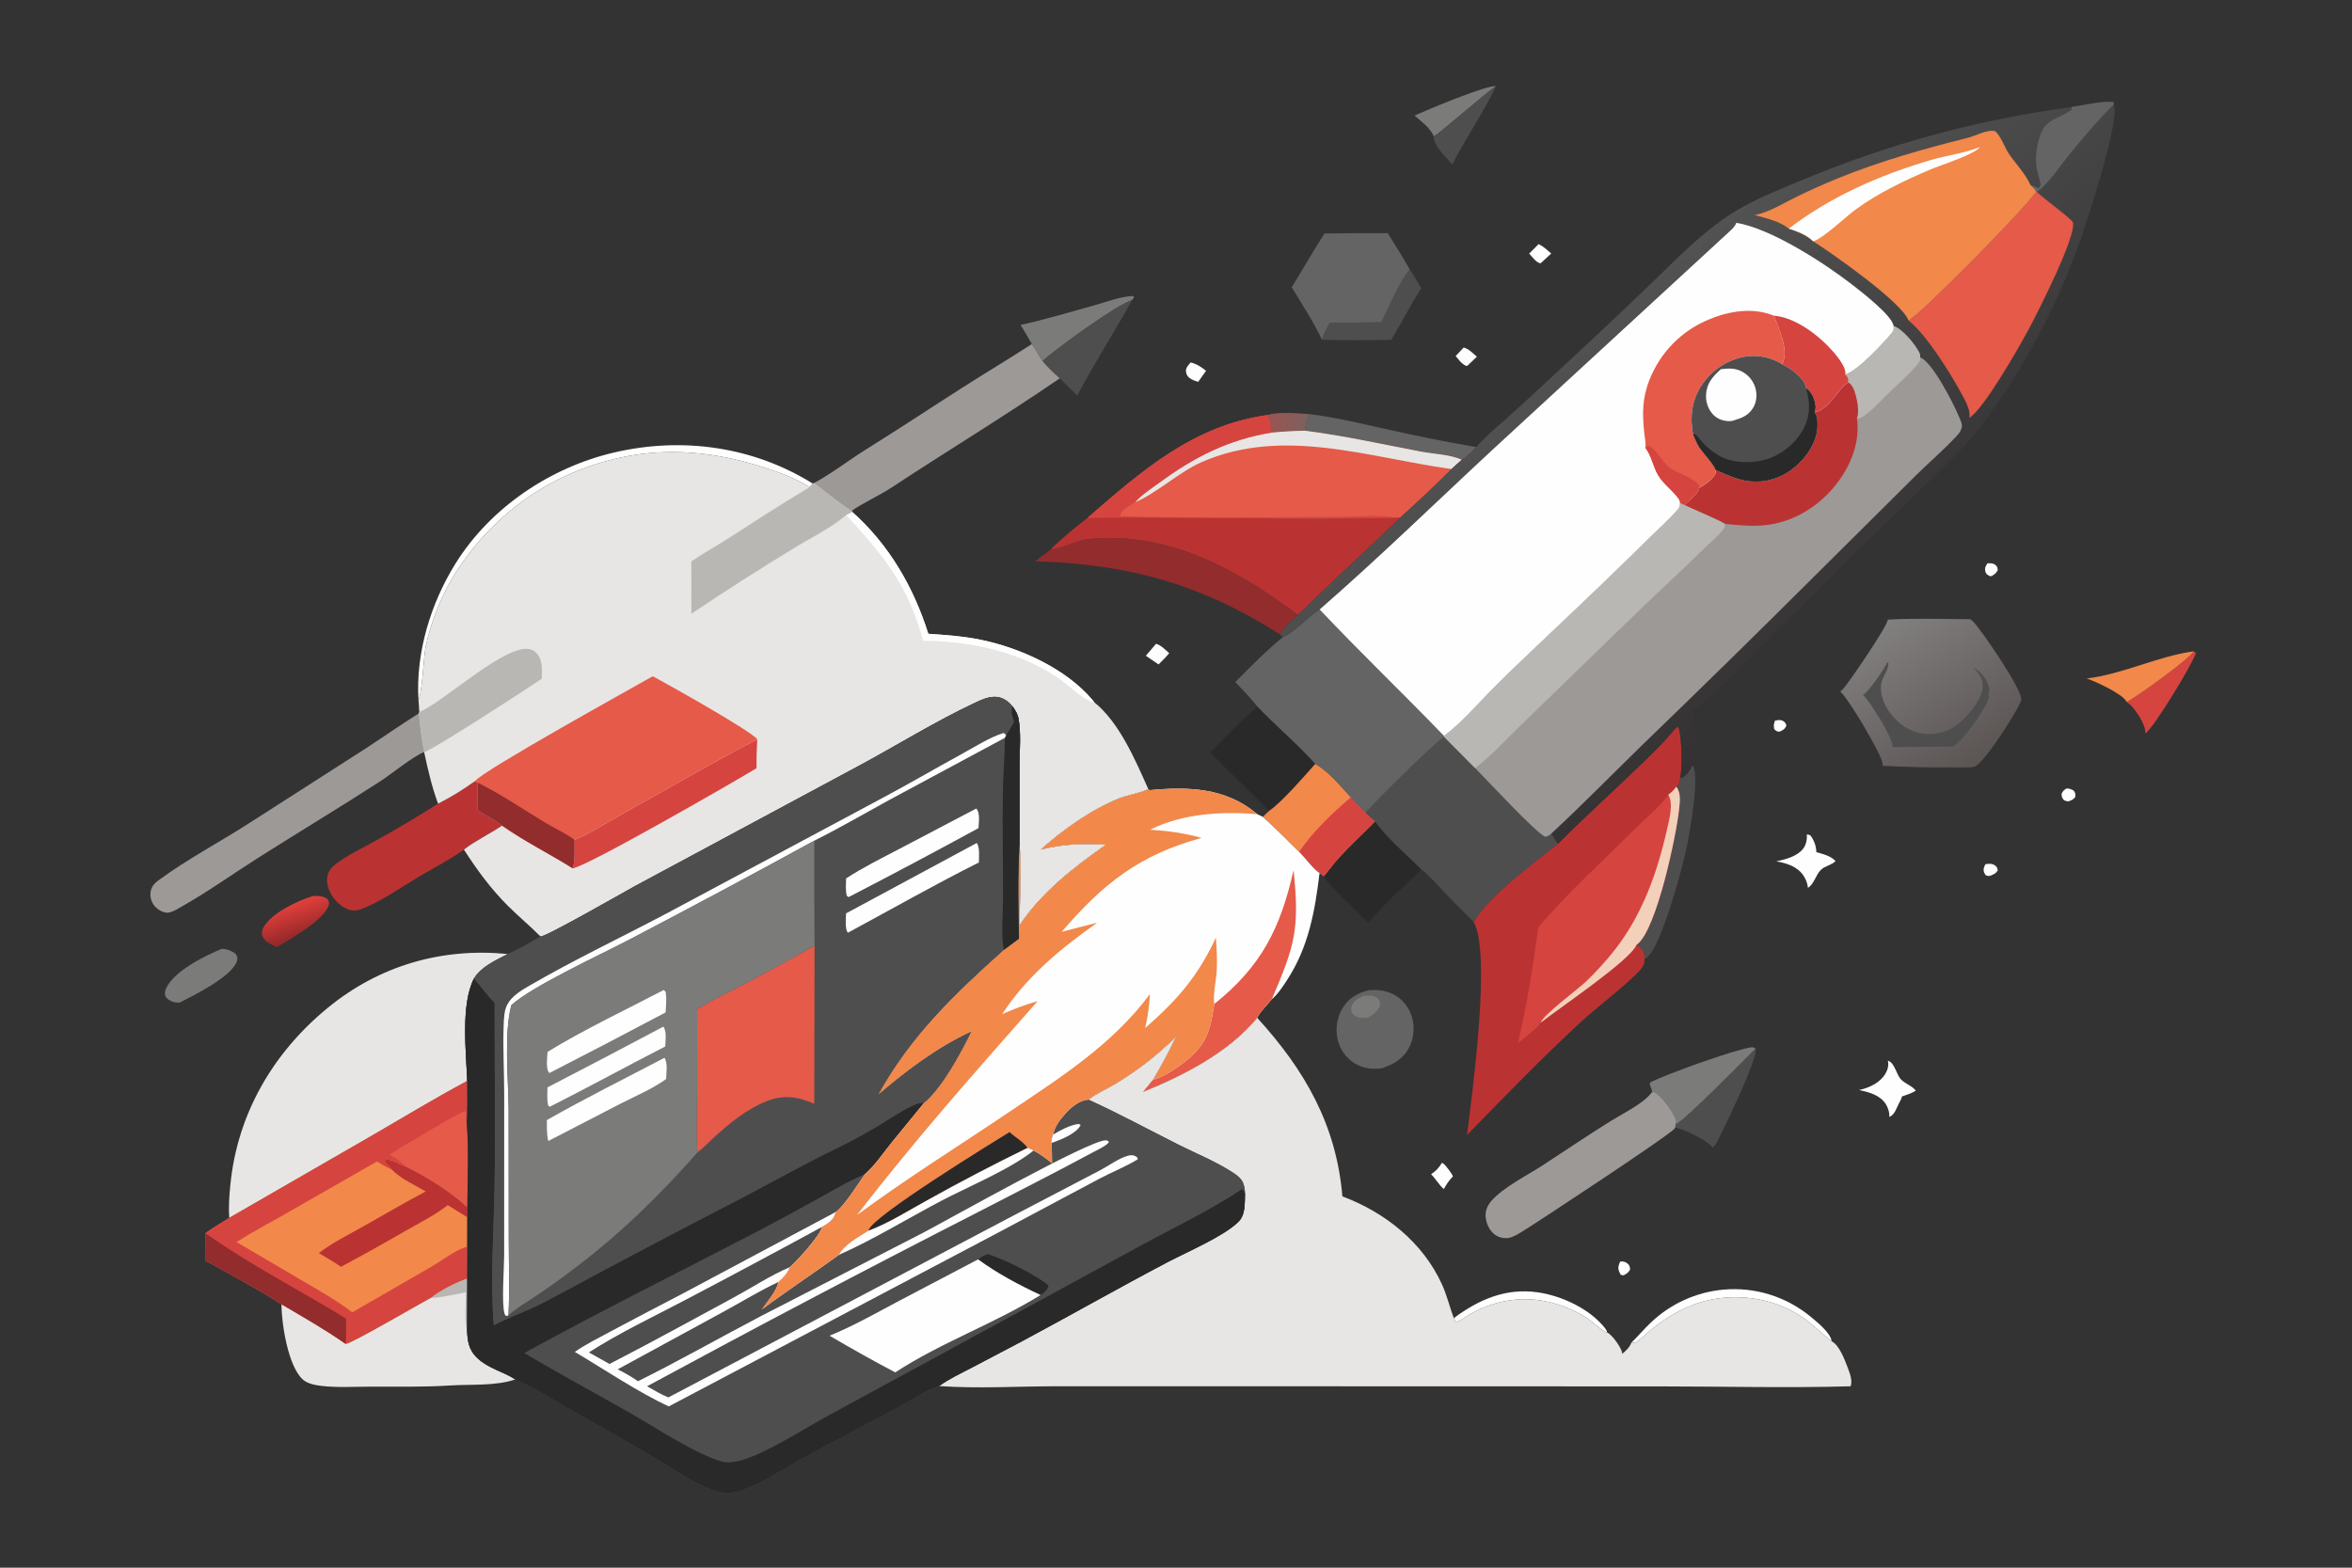
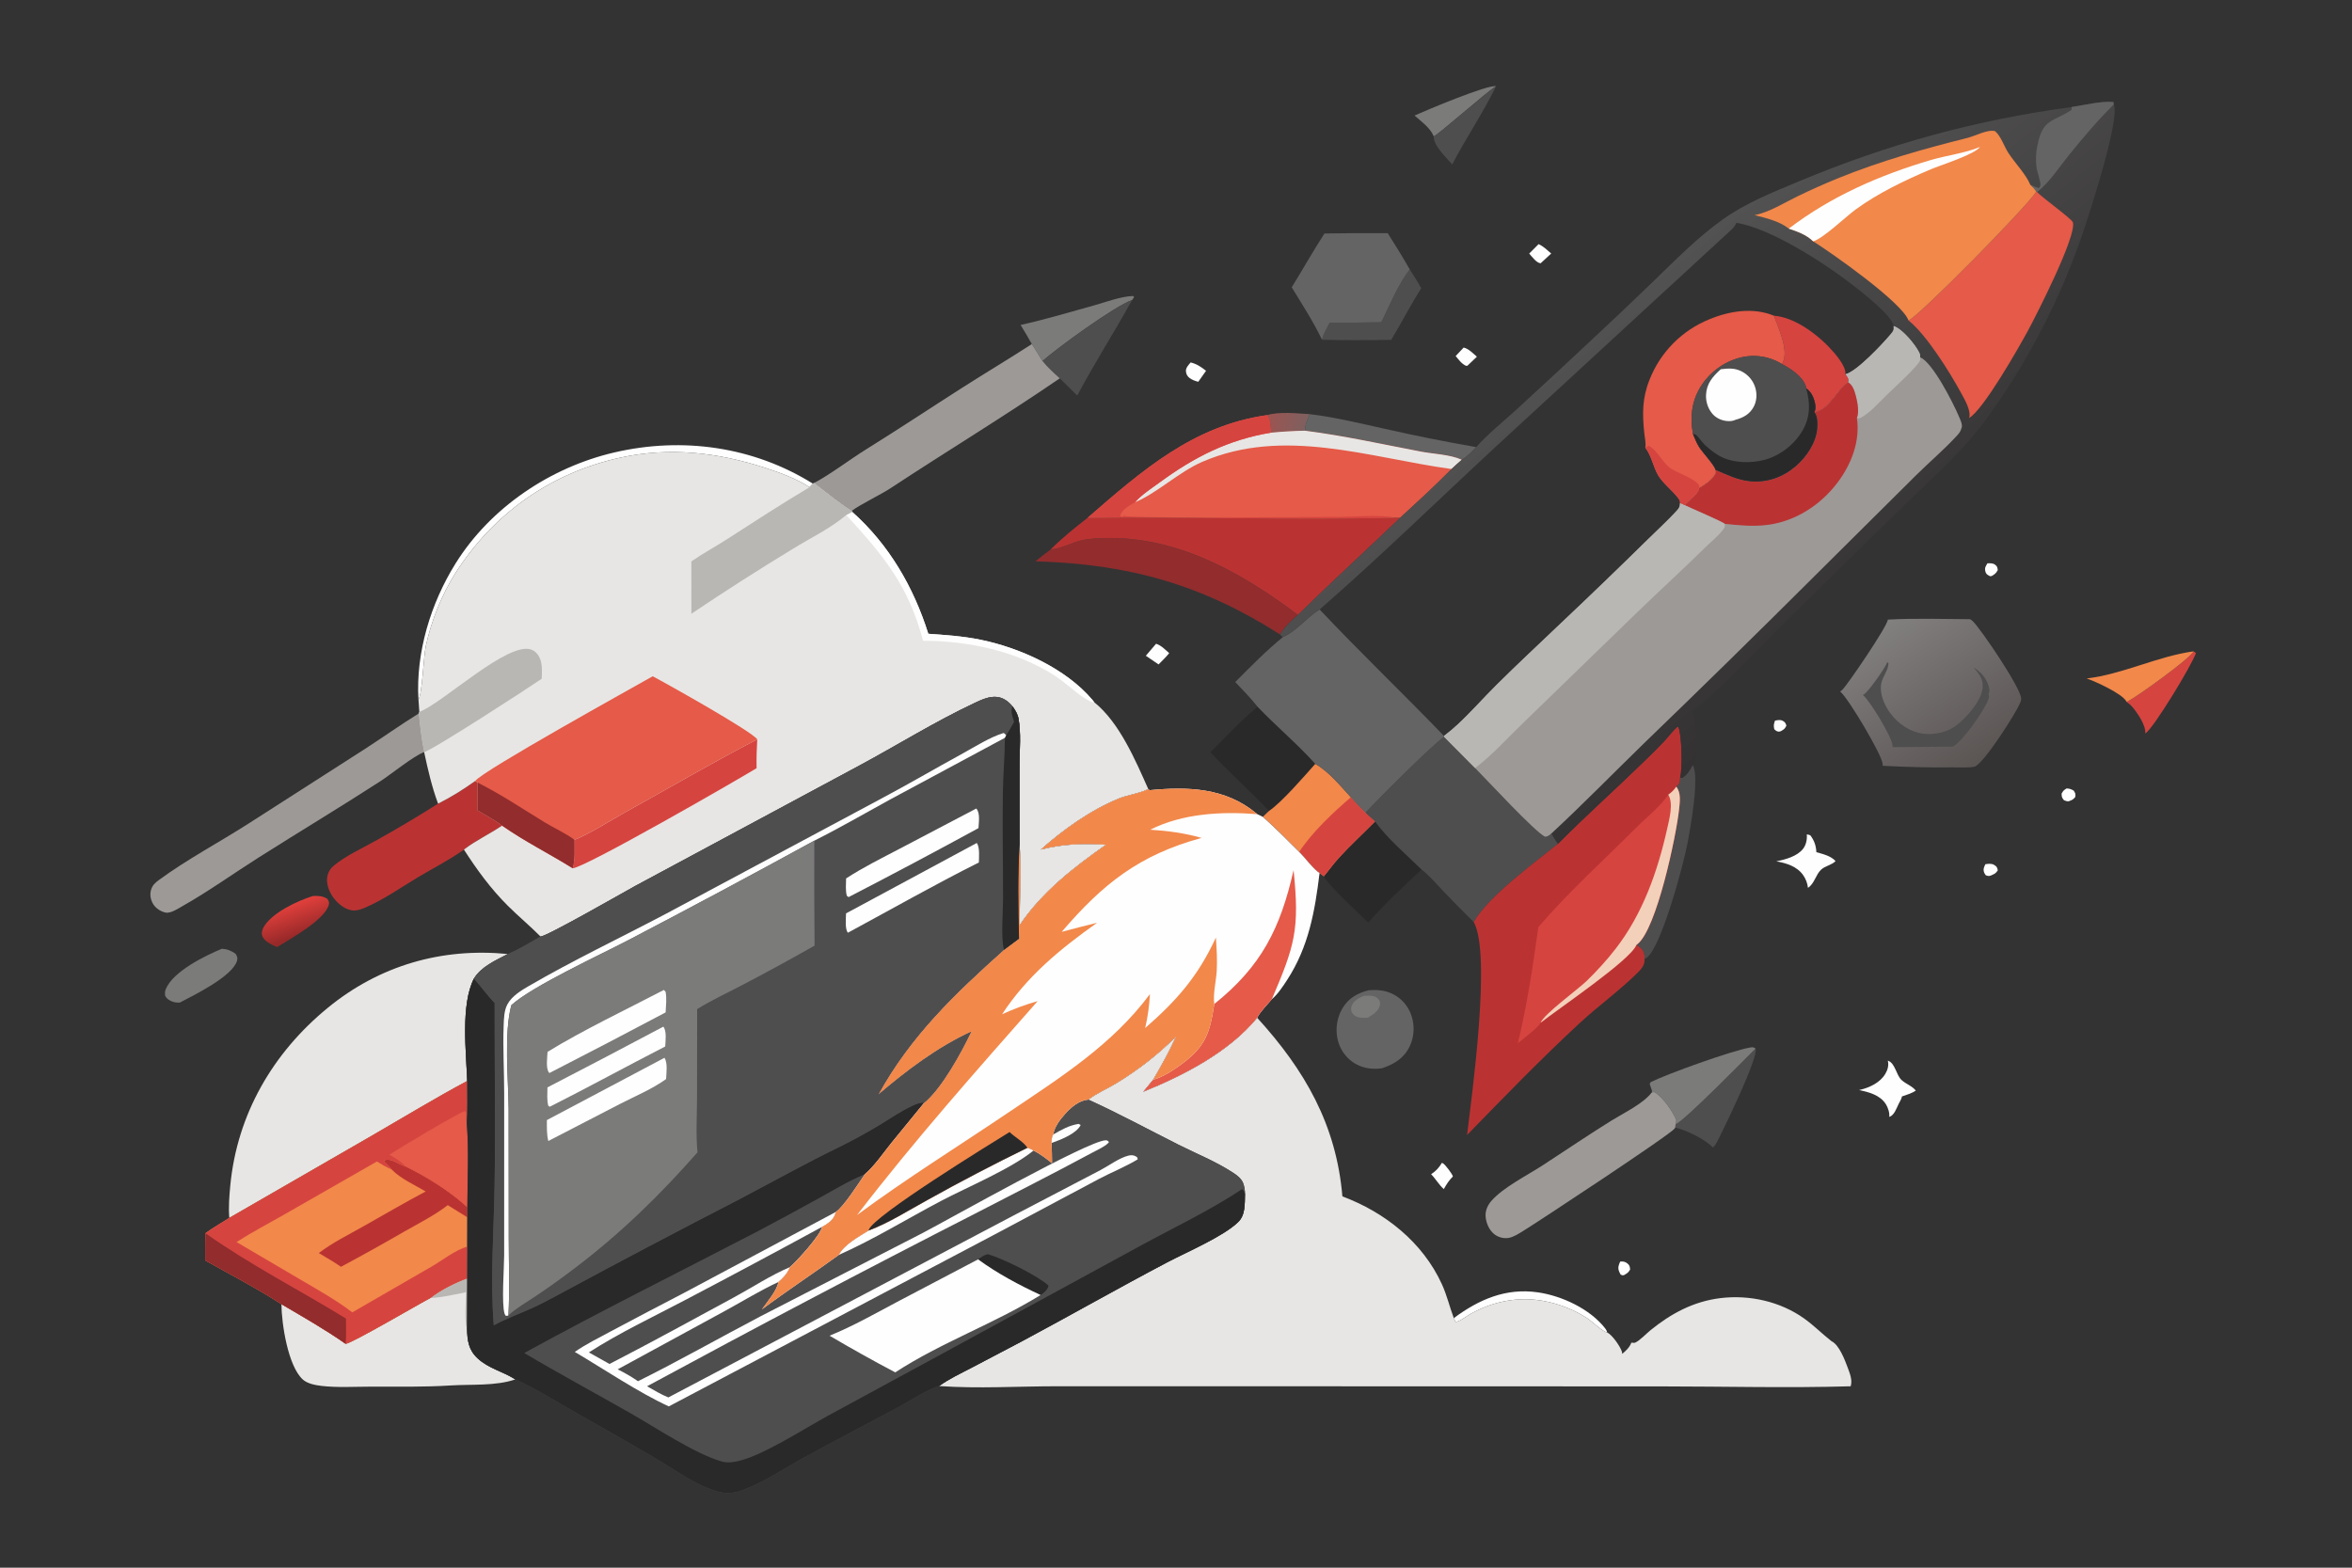
<svg xmlns="http://www.w3.org/2000/svg" width="1536" height="1024">
  <rect width="100%" height="100%" fill="#333333" stroke="none" />
  <path fill="#FEFEFE" d="M1159.16 470.735C1160.64 470.409 1162.52 470.025 1163.96 470.702C1165.68 471.507 1166.09 472.258 1166.63 473.979C1165.59 476.066 1165.22 476.274 1163.2 477.498C1162.92 477.6 1162.66 477.742 1162.37 477.804C1160.71 478.157 1159.81 477.345 1158.71 476.313C1158.19 473.797 1158.36 473.207 1159.16 470.735Z" />
  <path fill="#FEFEFE" d="M1058.08 824.05C1059.89 823.838 1061.22 824.058 1062.71 825.205C1064.33 826.448 1064.35 827.359 1064.59 829.209C1063.44 831.256 1062.79 831.57 1060.74 832.811C1059.54 833.231 1059.5 832.975 1058.35 832.55C1058.02 831.937 1057.7 831.335 1057.44 830.689C1056.38 828.066 1057.01 826.522 1058.08 824.05Z" />
  <path fill="#FEFEFE" d="M1297.92 367.962C1299.54 367.866 1301.44 367.8 1302.83 368.799C1304.32 369.874 1304.47 370.662 1304.66 372.402C1303.43 374.562 1302.92 374.912 1300.78 376.22L1299.7 376.406C1298.07 375.575 1297.04 375.142 1296.55 373.173C1295.98 370.875 1296.79 369.819 1297.92 367.962Z" />
  <path fill="#FEFEFE" d="M1296.55 564.511C1298.49 564.218 1300.56 563.893 1302.34 564.972C1304.04 566.004 1304.32 566.626 1304.68 568.512C1303.33 570.482 1302.86 570.668 1300.65 571.66C1300.61 571.689 1300.57 571.73 1300.53 571.748C1298.81 572.387 1298.59 572.293 1296.88 571.742C1296.48 571.176 1295.94 570.519 1295.72 569.841C1295.01 567.661 1295.7 566.473 1296.55 564.511Z" />
  <path fill="#FEFEFE" d="M1349.61 515C1351.56 515.085 1352.58 515.46 1354.27 516.432C1355.42 518.267 1355.48 518.407 1355.3 520.559C1353.82 522.389 1353.21 522.548 1350.96 523.387C1349.7 523.45 1349.06 523.153 1347.91 522.713C1346.47 520.917 1346.45 520.709 1346.34 518.4C1347.39 516.476 1347.74 516.164 1349.61 515Z" />
  <path fill="#FEFEFE" d="M955.849 227.025C959.096 227.742 962.016 230.855 964.501 232.998L958.28 238.919L957.325 238.921C954.495 237.625 952.6 234.894 950.634 232.565L955.849 227.025Z" />
  <path fill="#FEFEFE" d="M1004.78 159.47C1007.91 160.825 1010.47 163.391 1013.04 165.591L1006.13 171.965C1003.46 171.831 1000.38 167.511 998.656 165.633L1004.78 159.47Z" />
  <path fill="#FEFEFE" d="M777.568 236.738C781.637 237.759 784.38 239.642 787.623 242.203L782.555 249.373C780.654 248.942 778.466 248.1 776.876 246.928C775.349 245.803 774.591 244.25 774.476 242.376C774.344 240.234 776.286 238.268 777.568 236.738Z" />
  <path fill="#FEFEFE" d="M754.991 420.496C758.31 421.517 760.988 424.369 763.555 426.625C761.445 429.262 758.977 431.603 756.603 433.998L748.295 428.337L754.991 420.496Z" />
  <path fill="#FEFEFE" d="M941.659 759.55C942.073 759.75 942.355 759.856 942.712 760.123C944.081 761.149 948.627 767.002 948.82 768.495C946.247 770.979 944.644 773.582 942.907 776.693C939.931 774.208 937.509 769.907 934.616 766.997C937.883 764.775 939.638 762.892 941.659 759.55Z" />
  <defs>
    <linearGradient id="gradient_0" gradientUnits="userSpaceOnUse" x1="829.971" y1="274.487" x2="852.104" y2="277.336">
      <stop offset="0" stop-color="#9A5552" />
      <stop offset="1" stop-color="#7F605F" />
    </linearGradient>
  </defs>
  <path fill="url(#gradient_0)" d="M827.46 271.171C835.131 268.694 847.306 270.048 855.346 270.521C853.982 273.925 852.254 277.59 852.191 281.323C844.743 281.46 837.412 281.918 829.995 282.617C829.69 279.351 829.759 273.481 827.46 271.171Z" />
  <path fill="#FEFEFE" d="M1179.95 545.003C1180.78 545.083 1181.45 545.334 1182.24 545.599C1184.8 548.939 1186.01 552.437 1186.2 556.646C1190.49 557.851 1195.62 559.028 1198.73 562.443C1196.39 564.998 1191.93 565.569 1189.28 568.063C1185.68 571.463 1184.93 577.292 1180.7 579.915C1180.43 577.067 1179.27 574.073 1177.64 571.725C1173.58 565.87 1166.66 563.808 1160.02 562.605C1165.95 561.439 1173.69 559.392 1177.57 554.354C1179.56 551.777 1180.23 548.173 1179.95 545.003Z" />
  <path fill="#FEFEFE" d="M1232.86 692.79C1237.73 694.388 1238.23 702.125 1241.84 705.459C1244.71 708.113 1248.62 709.229 1251.14 712.352C1248.43 714.204 1245.18 715.101 1242.1 716.185C1241.82 717.821 1240.76 719.443 1240.01 720.914C1238.43 724.023 1237.15 728.464 1233.78 729.56C1234.18 727.007 1232.92 723.334 1231.57 721.218C1227.78 715.262 1220.54 713.369 1214.09 712.012L1214.83 711.838C1221.06 710.359 1227.82 707.153 1231.21 701.457C1232.81 698.785 1233.61 695.86 1232.86 692.79Z" />
  <path fill="#FEFEFE" d="M949.423 860.973C965.857 848.789 983.401 841.133 1004.31 844.146C1019.9 846.393 1038.36 854.921 1048.3 867.708C1048.94 868.539 1049.33 869.221 1049.52 870.27C1047.3 870.381 1039.05 862.662 1036.46 860.98C1026.56 854.553 1014.59 850.269 1002.87 849.023C988.137 847.459 973.778 850.907 960.837 857.922C958.249 859.324 953.282 863.354 950.577 863.464L949.423 860.973Z" />
  <path fill="#7B7B7A" d="M923.781 75.472C931.072 72.161 972.272 54.833 976.981 56.365C970.244 60.445 938.632 88.661 936.302 89.043C934.146 83.585 928.086 79.281 923.781 75.472Z" />
  <path fill="#4F4E4F" d="M976.981 56.365C968.488 73.884 957.357 90.111 948.396 107.394C944.627 103.02 935.937 94.968 936.302 89.043C938.632 88.661 970.244 60.445 976.981 56.365Z" />
-   <path fill="#FEFEFE" d="M1065.38 877.022C1069.62 872.96 1073.38 868.381 1077.65 864.316Q1078.86 863.147 1080.11 862.03Q1081.37 860.913 1082.67 859.851Q1083.97 858.788 1085.31 857.782Q1086.66 856.776 1088.05 855.828Q1089.43 854.88 1090.86 853.992Q1092.29 853.104 1093.75 852.277Q1095.21 851.45 1096.71 850.686Q1098.2 849.922 1099.73 849.223Q1101.26 848.523 1102.81 847.889Q1104.37 847.255 1105.95 846.688Q1107.53 846.121 1109.14 845.621Q1110.74 845.121 1112.36 844.69Q1113.99 844.26 1115.63 843.898Q1117.27 843.536 1118.92 843.245Q1120.58 842.954 1122.24 842.733Q1123.91 842.512 1125.58 842.362Q1127.49 842.193 1129.4 842.118Q1131.32 842.043 1133.23 842.061Q1135.15 842.08 1137.06 842.192Q1138.98 842.303 1140.88 842.509Q1142.79 842.714 1144.68 843.012Q1146.57 843.31 1148.45 843.701Q1150.32 844.091 1152.18 844.572Q1154.03 845.053 1155.86 845.625Q1157.69 846.196 1159.49 846.856Q1161.29 847.516 1163.05 848.263Q1164.82 849.01 1166.55 849.843Q1168.27 850.675 1169.95 851.591Q1171.64 852.507 1173.27 853.504Q1174.91 854.501 1176.5 855.576Q1178.08 856.652 1179.61 857.804Q1181.15 858.956 1182.62 860.181C1186.71 863.58 1195.66 870.816 1196.17 876.11L1195.81 875.832C1189.8 871.117 1184.48 865.69 1178.21 861.22C1162.63 850.117 1142.55 845.626 1123.65 847.908C1106.05 850.031 1091.36 857.929 1077.84 868.91C1075.14 871.1 1070.83 875.708 1067.78 877.046C1067.39 877.213 1065.88 877.027 1065.38 877.022Z" />
  <path fill="#D64440" d="M1432.5 425.441L1434.07 426.53C1431.85 433.709 1406.26 476.079 1400.99 479.091C1401.49 473.774 1395.89 465.679 1392.57 461.772C1391.47 460.485 1390.15 459.44 1388.78 458.465C1389.05 458.341 1389.32 458.222 1389.59 458.094C1395.12 455.482 1431.02 429.648 1432.5 425.441Z" />
  <defs>
    <linearGradient id="gradient_1" gradientUnits="userSpaceOnUse" x1="196.607" y1="610.276" x2="189.892" y2="591.333">
      <stop offset="0" stop-color="#982929" />
      <stop offset="1" stop-color="#DF3F3B" />
    </linearGradient>
  </defs>
  <path fill="url(#gradient_1)" d="M204.409 585.253C207.752 585.105 210.913 585.216 213.77 587.124C214.651 588.555 215.231 589.29 214.723 591.081C211.908 601.015 190.022 612.994 181.1 618.537C180.637 618.382 180.174 618.227 179.718 618.052C176.775 616.922 172.576 614.622 171.365 611.573C170.594 609.633 171.102 607.604 172.063 605.831C177.198 596.357 194.331 588.342 204.409 585.253Z" />
  <path fill="#F2884A" d="M1362.73 443.168C1386.35 440.377 1408.83 428.742 1432.5 425.441C1431.02 429.648 1395.12 455.482 1389.59 458.094C1389.32 458.222 1389.05 458.341 1388.78 458.465C1388.71 458.325 1388.67 458.179 1388.59 458.047C1385.67 452.966 1368.45 445.12 1362.73 443.168Z" />
  <path fill="#7B7B7A" d="M144.921 619.72C148.386 619.931 151.102 620.996 153.896 623.041C154.794 624.703 155.377 625.558 154.803 627.545C151.84 637.8 126.525 650.131 117.373 654.898C115.948 654.961 114.476 654.826 113.109 654.409C110.85 653.719 108.973 652.558 107.866 650.443C107.657 648.806 107.644 647.595 108.284 646.042C113.048 634.491 133.91 624.259 144.921 619.72Z" />
  <path fill="#4F4E4F" d="M920.633 175.959C923.173 180.019 925.904 184.048 928.143 188.282C921.183 199.259 915.269 210.863 908.543 221.985C893.502 222.234 878.385 222.353 863.35 221.917C864.251 218.061 866.591 214.294 868.376 210.762Q885.227 210.86 902.074 210.486C907.559 199.39 913.098 185.711 920.633 175.959Z" />
  <path fill="#7B7B7A" d="M666.511 212.26C682.542 208.695 698.353 203.966 714.177 199.58C722.274 197.335 731.611 193.624 740.012 193.338L740.66 194.099L739.312 195.987C728.009 199.921 690.676 227.107 680.82 235.815C678.37 232.213 676.37 228.334 673.848 224.739Q670.337 218.407 666.511 212.26Z" />
  <path fill="#4F4E4F" d="M1146.5 684.91C1148.43 690.803 1126.02 736.631 1121.91 744.773C1121.05 746.474 1120.13 748.333 1118.62 749.542C1113.32 743.985 1101.41 738.262 1094.02 736.519L1094.27 734.41C1100.19 731.922 1138.82 692.571 1146.5 684.91Z" />
  <path fill="#656464" d="M855.346 270.521C872.013 272.534 888.379 276.58 904.757 280.183Q934.244 286.864 964.03 292.046C961.154 294.963 958.252 298.3 954.644 300.306C946.962 296.838 936.314 296.563 928.011 294.984C902.632 290.157 877.893 284.619 852.191 281.323C852.254 277.59 853.982 273.925 855.346 270.521Z" />
  <path fill="#4F4E4F" d="M1105.38 499.693C1110.19 506.711 1103.81 541.424 1102.12 550.458C1099.54 564.267 1085.07 618.353 1075.44 625.578C1074.96 625.934 1074.45 626.186 1073.92 626.46C1074.11 625.21 1074.11 624.288 1073.76 623.056C1072.92 620.126 1071.21 618.676 1068.63 617.25C1068.72 617.174 1068.82 617.098 1068.91 617.024C1069.07 616.904 1069.23 616.791 1069.38 616.668C1082.01 606.554 1094.66 545.868 1096.49 529.137C1097.03 524.134 1098 517.933 1094.72 513.835C1094.92 513.655 1095.11 513.48 1095.31 513.297C1097.12 511.574 1097.16 510.229 1097.19 507.886L1098.81 507.973C1101.93 505.853 1103.76 503.025 1105.38 499.693Z" />
  <path fill="#4F4E4F" d="M680.82 235.815C690.676 227.107 728.009 199.921 739.312 195.987C727.753 216.941 714.691 237.231 703.518 258.367L692.105 247.114C688.085 243.515 684.235 240.018 680.82 235.815Z" />
  <path fill="#7B7B7A" d="M1078.77 713.498C1078.92 712.585 1078.86 712.288 1078.51 711.402C1078.07 710.288 1077.68 709.203 1077.33 708.057L1077.98 706.844C1088.74 701.483 1130.68 686.359 1142.87 684.241C1144.59 683.941 1145.08 683.958 1146.5 684.91C1138.82 692.571 1100.19 731.922 1094.27 734.41C1094.63 733.399 1094.67 732.533 1094.71 731.465C1091.94 725.408 1087.04 718.338 1081.78 714.21C1080.43 713.155 1080.48 713.3 1078.77 713.498Z" />
  <path fill="#FEFEFE" d="M273.277 456.918C271.487 426.181 281.297 394.073 297.48 368.099C320.278 331.506 359.444 305.248 401.199 295.537C445.664 285.197 491.992 291.668 530.87 315.915L528.69 318.241C519.69 312.487 509.749 308.876 499.645 305.579C468.733 295.493 437.206 291.906 405.197 298.899C359.986 308.776 322.335 335.269 297.498 374.246C288.519 388.336 281.726 405.376 278.141 421.714C276.507 429.163 275.851 452.876 273.277 456.918Z" />
  <path fill="#656464" d="M893.976 646.778C899.219 646.457 904.094 646.735 908.933 648.985Q909.489 649.242 910.031 649.527Q910.573 649.813 911.1 650.125Q911.627 650.437 912.137 650.776Q912.648 651.115 913.141 651.479Q913.633 651.843 914.107 652.232Q914.58 652.62 915.033 653.032Q915.486 653.445 915.918 653.879Q916.35 654.314 916.759 654.77Q917.168 655.226 917.553 655.702Q917.939 656.178 918.3 656.673Q918.66 657.168 918.995 657.681Q919.331 658.194 919.639 658.723Q919.948 659.252 920.23 659.796Q920.511 660.34 920.765 660.898Q921.018 661.456 921.243 662.026Q921.468 662.596 921.664 663.176Q921.881 663.8 922.067 664.434Q922.253 665.068 922.408 665.71Q922.562 666.352 922.686 667.001Q922.809 667.651 922.9 668.305Q922.991 668.959 923.05 669.617Q923.109 670.275 923.135 670.935Q923.162 671.595 923.156 672.256Q923.15 672.917 923.112 673.576Q923.074 674.236 923.004 674.893Q922.933 675.55 922.831 676.202Q922.728 676.855 922.594 677.502Q922.459 678.149 922.293 678.788Q922.127 679.427 921.93 680.058Q921.733 680.688 921.505 681.309Q921.277 681.929 921.019 682.537Q920.761 683.145 920.474 683.74C916.708 691.372 910.472 695.075 902.674 697.735C896.944 698.679 890.836 697.931 885.699 695.144Q885.155 694.843 884.627 694.516Q884.098 694.188 883.587 693.834Q883.076 693.48 882.583 693.101Q882.091 692.722 881.618 692.318Q881.145 691.915 880.693 691.488Q880.241 691.061 879.812 690.612Q879.382 690.163 878.975 689.692Q878.568 689.222 878.186 688.732Q877.804 688.242 877.446 687.733Q877.089 687.224 876.758 686.698Q876.427 686.172 876.123 685.63Q875.818 685.088 875.542 684.531Q875.265 683.974 875.017 683.404Q874.769 682.834 874.55 682.252Q874.331 681.67 874.142 681.078Q873.952 680.486 873.793 679.885Q873.617 679.217 873.475 678.541Q873.332 677.865 873.223 677.183Q873.114 676.501 873.039 675.814Q872.963 675.127 872.922 674.438Q872.881 673.748 872.873 673.057Q872.866 672.367 872.893 671.676Q872.92 670.986 872.98 670.298Q873.041 669.61 873.136 668.925Q873.231 668.241 873.359 667.562Q873.487 666.883 873.649 666.212Q873.811 665.54 874.005 664.877Q874.2 664.214 874.427 663.562Q874.654 662.91 874.913 662.269Q875.172 661.629 875.462 661.002Q875.752 660.375 876.073 659.763Q876.393 659.151 876.744 658.556C880.745 651.868 886.619 648.638 893.976 646.778Z" />
  <path fill="#7B7B7A" d="M890.531 650.48C892.415 650.352 894.332 650.259 896.207 650.543C898.304 650.86 899.633 651.697 900.794 653.455C901.363 654.317 901.342 655.926 901.076 656.891C900.011 660.742 896.482 662.773 893.329 664.74C891.258 664.84 889.065 664.983 887.04 664.447C885.305 663.988 883.862 663.025 882.969 661.458C882.249 660.196 882.195 658.612 882.671 657.234C883.952 653.523 887.259 652.034 890.531 650.48Z" />
  <path fill="#29292A" d="M898.005 536.526C906.246 547.969 918.308 558.027 928.379 567.964C916.312 579.159 904.425 590.228 893.542 602.606C887.764 597.055 867.624 578.322 864.517 572.398C867.905 568.347 870.889 564.121 874.468 560.197C881.942 552.003 890.231 544.454 898.005 536.526Z" />
  <path fill="#29292A" d="M821.295 461.666C833.513 474.429 847.126 485.788 858.973 498.94C851.933 506.837 837.045 524.121 828.777 529.674C816.334 516.622 802.862 504.595 790.484 491.465C800.346 481.31 810.373 470.675 821.295 461.666Z" />
  <path fill="#F2884A" d="M858.973 498.94C868 504.177 875.213 513.151 882.22 520.771C885.296 524.292 888.406 527.63 891.783 530.868L898.005 536.526C890.231 544.454 881.942 552.003 874.468 560.197C870.889 564.121 867.905 568.347 864.517 572.398L861.744 570.247C858.456 568.567 851.691 559.622 848.435 556.476C840.596 548.682 832.934 540.905 824.67 533.543L828.777 529.674C837.045 524.121 851.933 506.837 858.973 498.94Z" />
  <path fill="#D64440" d="M882.22 520.771C885.296 524.292 888.406 527.63 891.783 530.868L898.005 536.526C890.231 544.454 881.942 552.003 874.468 560.197C870.889 564.121 867.905 568.347 864.517 572.398L861.744 570.247C858.456 568.567 851.691 559.622 848.435 556.476C856.856 543.652 870.512 530.739 882.22 520.771Z" />
  <path fill="#922C2D" d="M686.074 358.982C686.295 358.959 686.516 358.942 686.737 358.915C695.039 357.887 702.25 352.976 710.809 352.104C762.518 346.833 807.62 371.619 847.659 401.633C843.161 405.485 839.09 409.373 835.874 414.39C784.509 381.563 736.619 368.407 676.183 366.64C679.433 364.013 682.676 361.415 686.074 358.982Z" />
  <path fill="#656464" d="M864.951 152.508Q885.603 152.187 906.257 152.283C911.192 160.101 916.089 167.905 920.633 175.959C913.098 185.711 907.559 199.39 902.074 210.486Q885.227 210.86 868.376 210.762C866.591 214.294 864.251 218.061 863.35 221.917C857.725 210.113 850.382 198.822 843.566 187.661C850.8 176.004 857.492 164.031 864.951 152.508Z" />
  <path fill="#BA3332" d="M310.348 510.118L311.891 511.169L311.787 529.213C316.987 532.512 323.099 535.459 327.875 539.287C319.918 544.68 310.471 549.107 302.968 554.94Q302.186 555.522 301.383 556.074C292.443 562.244 282.292 567.44 272.929 573.029C261.594 579.795 249.894 588.136 237.677 593.17C234.78 594.364 232.115 595.131 228.952 594.457C224.202 593.445 219.718 589.348 217.065 585.392C214.491 581.553 212.796 576.324 213.923 571.711C214.561 569.096 216.093 566.996 218.151 565.304C225.986 558.861 236.243 554.272 245.081 549.293Q265.944 537.716 286.094 524.937C294.652 520.67 302.575 515.678 310.348 510.118Z" />
  <path fill="#9D9997" d="M1078.77 713.498C1080.48 713.3 1080.43 713.155 1081.78 714.21C1087.04 718.338 1091.94 725.408 1094.71 731.465C1094.67 732.533 1094.63 733.399 1094.27 734.41L1094.02 736.519C1093.91 736.703 1093.82 736.894 1093.7 737.072C1091.07 741.018 1003.3 798.837 994.386 804.252C991.587 805.952 988.435 808.048 985.162 808.601C981.973 809.139 978.51 808.192 975.956 806.236C972.622 803.681 970.616 799.092 970.217 794.944C969.834 790.96 971.437 787.269 974.032 784.332C981.891 775.436 997.34 767.773 1007.63 761.065C1022.53 751.357 1037.25 741.359 1052.35 731.97C1060.27 727.049 1072.77 721.111 1078.52 713.826C1078.61 713.719 1078.69 713.607 1078.77 713.498Z" />
  <path fill="#9D9997" d="M276.989 491.255C269.846 493.915 255.674 505.583 248.405 510.285C222.144 527.271 195.31 543.394 168.887 560.133C152.493 570.519 136.432 582.08 119.558 591.638C116.683 593.267 111.551 596.765 108.182 596.092C105.076 595.472 101.903 593.43 100.179 590.754C98.431 588.042 97.734 584.653 98.573 581.513C99.403 578.409 101.182 576.717 103.677 574.882C122.232 561.236 143.131 550.261 162.537 537.798L238.362 489.182C250.143 481.554 261.564 473.43 273.486 466.012C274.297 474.46 275.197 482.949 276.989 491.255Z" />
  <path fill="#9D9997" d="M673.848 224.739C676.37 228.334 678.37 232.213 680.82 235.815C684.235 240.018 688.085 243.515 692.105 247.114C656.083 271.841 618.549 294.519 582.055 318.581C574.826 323.347 561.866 329.426 556.228 333.704C547.769 328.358 539.65 321.527 531.645 315.467C541.754 310.225 555.24 299.96 565.57 293.544C586.61 280.477 607.237 266.764 628.112 253.437C643.284 243.751 658.734 234.522 673.848 224.739Z" />
  <path fill="#E7E6E4" d="M281.115 847.824C287.733 842.605 297.199 837.903 305.129 834.999L305.005 867.777C305.229 875.662 305.868 881.547 311.876 887.205C318.968 893.884 328.595 895.871 336.54 901.006C323.877 905.434 307.588 904.12 294.286 904.965C276.886 906.069 259.333 905.729 241.901 905.748C231.388 905.759 220.26 906.481 209.843 905.246C205.904 904.779 200.691 903.785 197.708 901.046C188.063 892.189 183.889 864.778 183.789 851.853C197.944 860.185 212.276 868.325 225.738 877.76C229.758 877.475 273.018 852.026 281.115 847.824Z" />
  <path fill="#B8B7B4" d="M281.115 847.824C287.733 842.605 297.199 837.903 305.129 834.999L305.005 867.777C303.199 864.93 304.294 848.424 304.335 844.063C296.713 845.536 288.883 847.535 281.115 847.824Z" />
  <path fill="#BA3332" d="M710.343 338.172C777.15 337.448 844.12 339.799 910.906 338.159L914.387 338.225C892.224 359.451 869.56 380.134 847.659 401.633C807.62 371.619 762.518 346.833 710.809 352.104C702.25 352.976 695.039 357.887 686.737 358.915C686.516 358.942 686.295 358.959 686.074 358.982C693.585 351.403 701.936 344.715 710.343 338.172Z" />
  <path fill="#4F4E4F" d="M891.783 530.868C898.16 523.601 937.142 484.793 943.115 481.331L963.334 501.709C971.584 510.017 1002.08 543.169 1009.08 546.612C1010.97 546.307 1011.78 545.651 1013.2 544.4C1014.56 546.618 1015.85 549.089 1017.49 551.109C1002.28 563.457 971.758 585.54 962.455 602.282Q952.414 592.43 942.701 582.255C938.126 577.476 933.617 572.004 928.379 567.964C918.308 558.027 906.246 547.969 898.005 536.526L891.783 530.868Z" />
  <defs>
    <linearGradient id="gradient_2" gradientUnits="userSpaceOnUse" x1="1289.842" y1="498.482" x2="1230.566" y2="408.44">
      <stop offset="0" stop-color="#5B5554" />
      <stop offset="1" stop-color="#827F7F" />
    </linearGradient>
  </defs>
  <path fill="url(#gradient_2)" d="M1232.88 404.723C1250.69 403.737 1268.75 404.352 1286.58 404.447C1287.32 404.918 1287.89 405.305 1288.51 405.925C1294.06 411.47 1320.28 450.147 1319.95 456.456C1319.89 457.612 1319.53 458.563 1319.07 459.611C1315.97 466.647 1295.74 498.507 1289.55 500.807C1285.2 501.653 1279.88 501.186 1275.42 501.24C1260.04 501.428 1244.82 501.026 1229.46 500.201C1229.53 499.513 1229.54 499.667 1229.46 498.794C1228.94 492.942 1207.05 455.955 1201.76 451.705C1202.25 451.346 1202.64 451.088 1203.07 450.673C1206.75 447.06 1232.61 409.039 1232.88 404.723Z" />
  <path fill="#4F4E4F" d="M1232.52 432.476L1233.29 433.288C1233.26 437.725 1229.38 442.067 1228.57 446.479C1227.33 453.246 1230.66 460.725 1234.62 466.029C1239.69 472.819 1247.45 478.154 1255.97 479.242C1263.43 480.194 1272.07 478.226 1278.01 473.522C1284.55 468.354 1293.96 457.829 1294.76 449.21C1295.3 443.396 1292.4 440.231 1288.95 436.035C1292.98 438.632 1296.01 441.496 1297.93 445.993C1298.99 448.488 1299.79 450.86 1298.69 453.483C1299.13 454.615 1299.01 455.549 1298.62 456.675C1296.09 463.891 1281.8 484.243 1275.35 487.725L1235.89 488.059C1235.94 487.364 1235.95 487.471 1235.88 486.653C1235.38 481.188 1221 457.407 1216.57 453.943C1216.79 453.828 1217.01 453.723 1217.23 453.599C1220.13 451.944 1231.59 435.648 1232.52 432.476Z" />
  <path fill="#656464" d="M837.738 416.196C847.486 411.698 853.006 403.502 861.799 398.108C888.288 426.203 916.209 452.919 943.009 480.703L943.115 481.331C937.142 484.793 898.16 523.601 891.783 530.868C888.406 527.63 885.296 524.292 882.22 520.771C875.213 513.151 868 504.177 858.973 498.94C847.126 485.788 833.513 474.429 821.295 461.666C816.797 455.965 811.682 450.773 806.695 445.502C816.535 435.575 826.929 425.029 837.738 416.196Z" />
  <path fill="#E55A48" d="M710.343 338.172C745.85 307.356 779.298 277.959 827.46 271.171C829.759 273.481 829.69 279.351 829.995 282.617C837.412 281.918 844.743 281.46 852.191 281.323C877.893 284.619 902.632 290.157 928.011 294.984C936.314 296.563 946.962 296.838 954.644 300.306C952.407 302.312 950.072 304.269 947.929 306.371C937.12 317.41 925.753 327.77 914.387 338.225L910.906 338.159C844.12 339.799 777.15 337.448 710.343 338.172Z" />
  <path fill="#E7E6E4" d="M852.191 281.323C877.893 284.619 902.632 290.157 928.011 294.984C936.314 296.563 946.962 296.838 954.644 300.306C952.407 302.312 950.072 304.269 947.929 306.371C893.849 298.935 838.31 278.661 785.089 301.696C769.942 308.253 755.218 322.386 741.187 328.088C745.496 323.158 751.999 319.014 757.255 315.155C779.878 298.547 802.152 287.22 829.995 282.617C837.412 281.918 844.743 281.46 852.191 281.323Z" />
  <path fill="#D64440" d="M710.343 338.172C745.85 307.356 779.298 277.959 827.46 271.171C829.759 273.481 829.69 279.351 829.995 282.617C802.152 287.22 779.878 298.547 757.255 315.155C751.999 319.014 745.496 323.158 741.187 328.088C738.228 329.881 732.555 332.823 731.74 336.531C731.689 336.764 731.682 337.006 731.653 337.243L733.202 337.609L733.872 336.868C737.429 338.894 858.954 337.612 874.579 337.637C884.965 337.653 901.201 335.995 910.906 338.159C844.12 339.799 777.15 337.448 710.343 338.172Z" />
  <path fill="#E7E6E4" d="M149.751 795.517C149.159 788.505 149.734 781.237 150.406 774.245C154.875 727.777 178.187 687.72 213.975 658.361C247.781 630.627 288.425 618.925 331.66 623.149C323.638 627.399 314.49 631.218 309.498 639.194C300.797 656.382 304.434 686.817 305.115 706.102C284.003 717.398 263.644 729.807 242.925 741.788L149.751 795.517Z" />
  <path fill="#F2884A" d="M149.751 795.517L242.925 741.788C263.644 729.807 284.003 717.398 305.115 706.102C305.084 715.252 305.427 724.574 304.834 733.699C306.304 751.659 305.223 770.473 305.227 788.518L305.227 795.151L305.194 814.236L305.129 834.999C297.199 837.903 287.733 842.605 281.115 847.824C273.018 852.026 229.758 877.475 225.738 877.76C212.276 868.325 197.944 860.185 183.789 851.853C167.906 841.556 150.534 832.581 134.041 823.278Q133.984 814.391 134.16 805.506C139.118 801.918 144.57 798.79 149.751 795.517Z" />
  <path fill="#BA3332" d="M255.911 764.007C254.524 762.057 252.492 760.361 250.79 758.673L250.954 757.929C255.342 756.22 259.831 760.268 264.067 761.599L264.776 761.818C278.712 768.636 293.774 777.997 305.227 788.518L305.227 795.151L292.418 787.193C283.849 793.827 273.796 798.884 264.386 804.238Q243.718 816.193 222.675 827.474C217.985 824.231 213.118 821.37 208.196 818.5C217.061 811.692 227.532 806.56 237.255 801.061C250.795 793.403 264.266 785.543 278.006 778.251C271.212 774.249 261.317 769.718 255.911 764.007Z" />
  <path fill="#D64440" d="M149.751 795.517L242.925 741.788C263.644 729.807 284.003 717.398 305.115 706.102C305.084 715.252 305.427 724.574 304.834 733.699C306.304 751.659 305.223 770.473 305.227 788.518C293.774 777.997 278.712 768.636 264.776 761.818L264.067 761.599C259.831 760.268 255.342 756.22 250.954 757.929L250.79 758.673C252.492 760.361 254.524 762.057 255.911 764.007C252.493 762.424 249.335 760.679 246.148 758.673L185.131 793.596C174.968 799.427 164.307 804.967 154.458 811.29L196.781 836.158C208.109 842.827 219.608 849.216 230.064 857.226L281.611 827.469C288.765 823.313 297.329 816.489 305.194 814.236L305.129 834.999C297.199 837.903 287.733 842.605 281.115 847.824C273.018 852.026 229.758 877.475 225.738 877.76C212.276 868.325 197.944 860.185 183.789 851.853C167.906 841.556 150.534 832.581 134.041 823.278Q133.984 814.391 134.16 805.506C139.118 801.918 144.57 798.79 149.751 795.517Z" />
  <path fill="#922C2D" d="M134.16 805.506C163.5 826.318 195.356 842.488 225.947 861.264C225.907 866.658 226.224 872.403 225.738 877.76C212.276 868.325 197.944 860.185 183.789 851.853C167.906 841.556 150.534 832.581 134.041 823.278Q133.984 814.391 134.16 805.506Z" />
  <path fill="#E55A48" d="M254.291 754.226C259.582 750.732 299.601 726.683 303.674 725.722L304.613 727.183C304.277 729.242 304.422 730.916 304.72 732.953L304.834 733.699C306.304 751.659 305.223 770.473 305.227 788.518C293.774 777.997 278.712 768.636 264.776 761.818C261.727 758.589 258.102 756.432 254.291 754.226Z" />
  <path fill="#BA3332" d="M1017.49 551.109C1035.8 532.675 1055.25 515.297 1073.87 497.162C1078.43 492.724 1083.03 488.265 1087.34 483.584C1090.09 480.598 1092.6 477.022 1095.77 474.503C1095.87 474.655 1095.99 474.798 1096.07 474.959C1098.37 479.474 1098.85 503.189 1097.19 507.886C1097.16 510.229 1097.12 511.574 1095.31 513.297C1095.11 513.48 1094.92 513.655 1094.72 513.835C1098 517.933 1097.03 524.134 1096.49 529.137C1094.66 545.868 1082.01 606.554 1069.38 616.668C1069.23 616.791 1069.07 616.904 1068.91 617.024C1068.82 617.098 1068.72 617.174 1068.63 617.25C1071.21 618.676 1072.92 620.126 1073.76 623.056C1074.11 624.288 1074.11 625.21 1073.92 626.46C1073.94 626.753 1073.98 627.046 1073.98 627.34C1074.05 630.064 1072.09 632.751 1070.26 634.586C1058.23 646.668 1044.15 656.681 1031.63 668.271C1006.3 691.719 982.144 716.641 958.086 741.388C961.311 714.52 974.017 623.047 962.455 602.282C971.758 585.54 1002.28 563.457 1017.49 551.109Z" />
  <path fill="#D64440" d="M1089.48 519.08C1091.78 517.473 1093.11 516.097 1094.72 513.835C1098 517.933 1097.03 524.134 1096.49 529.137C1094.66 545.868 1082.01 606.554 1069.38 616.668C1069.23 616.791 1069.07 616.904 1068.91 617.024C1068.82 617.098 1068.72 617.174 1068.63 617.25C1064.94 627.061 1017.26 659.198 1006.13 668.047C1003.74 671.939 995.208 678.037 991.308 681.334C997.33 656.236 1001.13 631.146 1004.64 605.593C1024.05 582.934 1047.32 561.896 1068.46 540.708C1075.13 534.029 1084.33 526.858 1089.48 519.08Z" />
  <path fill="#F3D0B9" d="M1089.48 519.08C1091.78 517.473 1093.11 516.097 1094.72 513.835C1098 517.933 1097.03 524.134 1096.49 529.137C1094.66 545.868 1082.01 606.554 1069.38 616.668C1069.23 616.791 1069.07 616.904 1068.91 617.024C1068.82 617.098 1068.72 617.174 1068.63 617.25C1064.94 627.061 1017.26 659.198 1006.13 668.047C1007.94 662.673 1030.52 646.221 1035.99 640.927C1042.79 634.343 1049.35 627.169 1055.14 619.677C1072.85 596.758 1082.54 569.229 1088.79 541.211C1090.16 535.08 1093.01 524.653 1089.48 519.08Z" />
  <defs>
    <linearGradient id="gradient_3" gradientUnits="userSpaceOnUse" x1="1232.793" y1="399.272" x2="1067.207" y2="190.163">
      <stop offset="0" stop-color="#333132" />
      <stop offset="1" stop-color="#535252" />
    </linearGradient>
  </defs>
  <path fill="url(#gradient_3)" d="M1352.91 69.909C1361.05 68.72 1372.15 65.889 1380.22 66.63L1380.42 68.245C1384.87 77.692 1363.39 143.555 1358.39 157.465Q1355.6 165.343 1352.52 173.114Q1349.45 180.885 1346.09 188.538Q1342.73 196.192 1339.09 203.718Q1335.46 211.243 1331.55 218.631Q1327.64 226.019 1323.47 233.26Q1319.29 240.5 1314.86 247.584Q1310.42 254.667 1305.73 261.584Q1301.04 268.5 1296.1 275.241C1281.62 294.728 1262.48 311.743 1245.1 328.612L1183.19 389.291Q1162.17 410.105 1141.37 431.137C1129.82 442.746 1118.26 454.89 1105.25 464.862C1108.25 470.053 1108.38 490.942 1106.87 496.864C1106.6 497.935 1106.07 498.844 1105.38 499.693C1103.76 503.025 1101.93 505.853 1098.81 507.973L1097.19 507.886C1098.85 503.189 1098.37 479.474 1096.07 474.959C1095.99 474.798 1095.87 474.655 1095.77 474.503C1092.6 477.022 1090.09 480.598 1087.34 483.584C1083.03 488.265 1078.43 492.724 1073.87 497.162C1055.25 515.297 1035.8 532.675 1017.49 551.109C1015.85 549.089 1014.56 546.618 1013.2 544.4C1033.64 525.425 1053.11 505.512 1073.08 486.048Q1130.03 431.121 1186.05 375.255L1251.16 310.581C1259.88 301.955 1269.33 293.926 1277.66 284.945C1279.23 283.253 1280.39 281.937 1280.97 279.641C1281.03 279.482 1281.12 279.331 1281.16 279.165C1281.69 277.031 1279.95 273.576 1279.12 271.631C1275.55 263.221 1262.16 236.679 1253.93 233.34C1254.13 232.143 1253.85 231.221 1253.31 230.154C1250.65 224.854 1242.33 214.762 1236.66 212.979C1235.79 206.018 1215.02 190.138 1209.22 185.632C1191.26 171.694 1156.3 149.118 1133.91 145.519C1133.07 147.964 1131.15 149.607 1129.3 151.332L976.067 292.48C938.089 327.708 900.828 364.071 861.799 398.108C853.006 403.502 847.486 411.698 837.738 416.196L835.874 414.39C839.09 409.373 843.161 405.485 847.659 401.633C869.56 380.134 892.224 359.451 914.387 338.225C925.753 327.77 937.12 317.41 947.929 306.371C950.072 304.269 952.407 302.312 954.644 300.306C958.252 298.3 961.154 294.963 964.03 292.046C971.943 283.134 981.95 275.205 990.772 267.129Q1015.27 244.701 1039.48 221.953Q1059.49 203.307 1079.19 184.327C1093.91 170.064 1108.34 155.282 1125.07 143.321C1140.03 132.621 1157.44 125.723 1174.32 118.663C1233.18 94.042 1289.62 78.535 1352.91 69.909Z" />
  <path fill="#656464" d="M1352.91 69.909C1361.05 68.72 1372.15 65.889 1380.22 66.63L1380.42 68.245C1369.95 78.54 1360.81 89.416 1351.55 100.782C1345.17 108.615 1338.28 119.404 1330.29 125.436L1329.81 125.259C1328.82 123.416 1327.43 122.148 1325.93 120.72C1327.91 121.408 1329.43 122.421 1331.56 122.857C1331.88 122.305 1332.34 121.815 1332.52 121.202C1332.99 119.621 1330.35 112.064 1330.01 109.665Q1329.76 107.862 1329.67 106.044Q1329.57 104.226 1329.64 102.407Q1329.7 100.588 1329.92 98.781Q1330.14 96.974 1330.51 95.192C1334.11 77.215 1340.26 80.101 1352.86 71.786L1352.91 69.909Z" />
  <path fill="#E55A48" d="M1329.81 125.259L1330.29 125.436C1334.23 129.487 1352.66 142.696 1353.72 145.201C1356.34 153.979 1329.88 205.812 1324.31 216.101C1318.46 226.902 1295.29 267.689 1285.97 273.016C1287.41 268.187 1282.93 260.804 1280.63 256.558C1273.46 243.333 1258.02 218.487 1246.38 209.336C1253.4 206.378 1322.33 136.463 1329.81 125.259Z" />
  <path fill="#F2884A" d="M1145.86 140.532C1155.5 138.634 1165.26 132.411 1174.1 128.129Q1186.98 121.898 1200.22 116.475C1228.06 105.179 1255.96 97.33 1285.03 90.036C1289.85 88.827 1298.37 84.257 1302.93 85.703C1306.78 88.987 1308.78 95.591 1311.58 99.894C1315.75 106.29 1323.23 114.064 1325.93 120.72C1327.43 122.148 1328.82 123.416 1329.81 125.259C1322.33 136.463 1253.4 206.378 1246.38 209.336C1242.12 197.455 1196.25 165.265 1184.11 157.626C1179.83 153.367 1173.79 151.182 1168.19 149.328C1162.1 144.463 1153.32 142.419 1145.86 140.532Z" />
  <path fill="#FEFEFE" d="M1168.19 149.328C1195.88 128.193 1227.79 114.284 1261.05 104.496C1271.3 101.481 1283.34 100.042 1293.06 96.007C1289.47 100.937 1267.47 107.805 1260.94 110.576C1244.01 117.76 1226.43 126.129 1211.56 137.053C1205.28 141.669 1190.56 155.84 1184.11 157.626C1179.83 153.367 1173.79 151.182 1168.19 149.328Z" />
  <path fill="#9D9997" d="M1236.66 212.979C1242.33 214.762 1250.65 224.854 1253.31 230.154C1253.85 231.221 1254.13 232.143 1253.93 233.34C1262.16 236.679 1275.55 263.221 1279.12 271.631C1279.95 273.576 1281.69 277.031 1281.16 279.165C1281.12 279.331 1281.03 279.482 1280.97 279.641C1280.39 281.937 1279.23 283.253 1277.66 284.945C1269.33 293.926 1259.88 301.955 1251.16 310.581L1186.05 375.255Q1130.03 431.121 1073.08 486.048C1053.11 505.512 1033.64 525.425 1013.2 544.4C1011.78 545.651 1010.97 546.307 1009.08 546.612C1002.08 543.169 971.584 510.017 963.334 501.709L943.115 481.331L943.009 480.703C946.224 478.29 949.248 475.748 952.183 473.003C960.886 464.862 968.799 455.849 977.247 447.441C990.888 433.864 1005.05 420.755 1018.96 407.446Q1047.93 380.1 1076.33 352.157C1082.39 346.123 1088.97 340.234 1094.72 333.929C1096.53 331.945 1097.1 331.153 1097.18 328.548C1098.17 328.949 1099.29 329.261 1100.11 329.95C1102.82 326.723 1109.07 322.888 1109.61 318.748C1112.92 316.88 1117.18 314.01 1119.34 310.834C1120.54 309.077 1120.7 308.988 1120.34 306.893C1127.78 309.993 1134.72 313.567 1142.92 314.331C1154.02 315.365 1164.13 311.794 1172.62 304.599C1179.57 298.71 1186.17 289.019 1186.78 279.683C1186.98 276.541 1187.06 271.781 1184.93 269.296C1195.04 267.105 1198.98 255.288 1206.91 249.701C1206.96 249.441 1207.04 249.184 1207.06 248.92C1207.28 246.872 1206.23 245.973 1205.07 244.484C1212.53 242.798 1229.68 224.384 1234.82 218.217C1236.53 216.165 1236.92 215.548 1236.66 212.979Z" />
  <path fill="#B8B7B4" d="M1236.66 212.979C1242.33 214.762 1250.65 224.854 1253.31 230.154C1253.85 231.221 1254.13 232.143 1253.93 233.34C1253.92 233.846 1254.06 235.042 1253.9 235.466C1252.43 239.294 1235.92 254.322 1232.05 258.081C1226.93 263.051 1220.8 270.245 1214.38 273.286L1212.68 273.048C1214.27 269.088 1213.04 262.685 1211.99 258.678C1211.13 255.41 1209.97 251.498 1206.91 249.701C1206.96 249.441 1207.04 249.184 1207.06 248.92C1207.28 246.872 1206.23 245.973 1205.07 244.484C1212.53 242.798 1229.68 224.384 1234.82 218.217C1236.53 216.165 1236.92 215.548 1236.66 212.979Z" />
  <path fill="#BA3332" d="M1206.91 249.701C1209.97 251.498 1211.13 255.41 1211.99 258.678C1213.04 262.685 1214.27 269.088 1212.68 273.048C1214.87 288.104 1209.12 303.122 1200.11 315.104C1189.08 329.763 1172.75 340.462 1154.39 342.841C1144.96 344.063 1135.64 343.152 1126.24 342.141C1125.23 340.871 1103.32 331.57 1100.11 329.95C1102.82 326.723 1109.07 322.888 1109.61 318.748C1112.92 316.88 1117.18 314.01 1119.34 310.834C1120.54 309.077 1120.7 308.988 1120.34 306.893C1127.78 309.993 1134.72 313.567 1142.92 314.331C1154.02 315.365 1164.13 311.794 1172.62 304.599C1179.57 298.71 1186.17 289.019 1186.78 279.683C1186.98 276.541 1187.06 271.781 1184.93 269.296C1195.04 267.105 1198.98 255.288 1206.91 249.701Z" />
  <path fill="#B8B7B4" d="M1097.18 328.548C1098.17 328.949 1099.29 329.261 1100.11 329.95C1103.32 331.57 1125.23 340.871 1126.24 342.141C1126.6 344.122 1126.59 344.125 1125.42 345.749C1122.39 349.979 1117.22 354.005 1113.46 357.728C1099.13 371.89 1084.2 385.43 1069.72 399.444L995.437 471.519C985.075 481.418 974.712 493.104 963.334 501.709L943.115 481.331L943.009 480.703C946.224 478.29 949.248 475.748 952.183 473.003C960.886 464.862 968.799 455.849 977.247 447.441C990.888 433.864 1005.05 420.755 1018.96 407.446Q1047.93 380.1 1076.33 352.157C1082.39 346.123 1088.97 340.234 1094.72 333.929C1096.53 331.945 1097.1 331.153 1097.18 328.548Z" />
-   <path fill="#FEFEFE" d="M1133.91 145.519C1156.3 149.118 1191.26 171.694 1209.22 185.632C1215.02 190.138 1235.79 206.018 1236.66 212.979C1236.92 215.548 1236.53 216.165 1234.82 218.217C1229.68 224.384 1212.53 242.798 1205.07 244.484C1206.23 245.973 1207.28 246.872 1207.06 248.92C1207.04 249.184 1206.96 249.441 1206.91 249.701C1198.98 255.288 1195.04 267.105 1184.93 269.296C1187.06 271.781 1186.98 276.541 1186.78 279.683C1186.17 289.019 1179.57 298.71 1172.62 304.599C1164.13 311.794 1154.02 315.365 1142.92 314.331C1134.72 313.567 1127.78 309.993 1120.34 306.893C1120.7 308.988 1120.54 309.077 1119.34 310.834C1117.18 314.01 1112.92 316.88 1109.61 318.748C1109.07 322.888 1102.82 326.723 1100.11 329.95C1099.29 329.261 1098.17 328.949 1097.18 328.548C1097.1 331.153 1096.53 331.945 1094.72 333.929C1088.97 340.234 1082.39 346.123 1076.33 352.157Q1047.93 380.1 1018.96 407.446C1005.05 420.755 990.888 433.864 977.247 447.441C968.799 455.849 960.886 464.862 952.183 473.003C949.248 475.748 946.224 478.29 943.009 480.703C916.209 452.919 888.288 426.203 861.799 398.108C900.828 364.071 938.089 327.708 976.067 292.48L1129.3 151.332C1131.15 149.607 1133.07 147.964 1133.91 145.519Z" />
  <path fill="#D64440" d="M1158.5 206.216C1172.89 207.317 1188.62 219.678 1197.8 230.399C1200.22 233.229 1205.32 239.725 1205.15 243.653C1205.14 243.931 1205.1 244.207 1205.07 244.484C1206.23 245.973 1207.28 246.872 1207.06 248.92C1207.04 249.184 1206.96 249.441 1206.91 249.701C1198.98 255.288 1195.04 267.105 1184.93 269.296C1185.76 267.136 1185.76 265.557 1185.27 263.291C1184.46 259.525 1182.79 255.815 1179.49 253.641C1179.5 253.085 1179.54 252.877 1179.33 252.283C1177.08 245.756 1169.53 240.862 1163.79 237.836C1164.06 237.34 1164.18 237.135 1164.43 236.58C1168.09 228.136 1161.38 214.261 1158.5 206.216Z" />
  <path fill="#E55A48" d="M1074.48 292.454C1074.99 289.513 1074.12 285.83 1073.81 282.833C1072.5 270.219 1072.43 260.02 1077.26 248.005Q1077.91 246.35 1078.64 244.731Q1079.37 243.111 1080.19 241.53Q1081 239.95 1081.89 238.412Q1082.78 236.875 1083.75 235.385Q1084.72 233.894 1085.76 232.455Q1086.81 231.016 1087.92 229.631Q1089.03 228.246 1090.22 226.92Q1091.4 225.593 1092.65 224.328Q1093.9 223.063 1095.21 221.863Q1096.52 220.663 1097.89 219.531Q1099.26 218.399 1100.68 217.337Q1102.11 216.276 1103.59 215.288Q1105.06 214.3 1106.59 213.388Q1108.12 212.476 1109.69 211.642Q1111.25 210.809 1112.86 210.056Q1114.47 209.303 1116.12 208.632C1129.43 203.077 1144.87 200.614 1158.5 206.216C1161.38 214.261 1168.09 228.136 1164.43 236.58C1164.18 237.135 1164.06 237.34 1163.79 237.836Q1163.05 237.375 1162.29 236.951Q1161.52 236.528 1160.74 236.142Q1159.96 235.756 1159.16 235.41Q1158.36 235.064 1157.54 234.757Q1156.73 234.451 1155.9 234.185Q1155.06 233.92 1154.22 233.695Q1153.38 233.471 1152.53 233.289Q1151.67 233.106 1150.81 232.967Q1149.95 232.827 1149.08 232.729Q1148.22 232.632 1147.35 232.578Q1146.48 232.524 1145.6 232.513Q1144.73 232.502 1143.86 232.534Q1142.99 232.566 1142.12 232.641Q1141.25 232.716 1140.39 232.834Q1139.52 232.952 1138.67 233.113Q1137.81 233.273 1136.96 233.476Q1135.93 233.729 1134.91 234.032Q1133.9 234.335 1132.9 234.688Q1131.89 235.041 1130.91 235.443Q1129.93 235.845 1128.97 236.295Q1128.01 236.745 1127.07 237.242Q1126.13 237.738 1125.22 238.281Q1124.31 238.823 1123.42 239.409Q1122.54 239.996 1121.69 240.625Q1120.83 241.255 1120.01 241.926Q1119.19 242.596 1118.4 243.307Q1117.61 244.017 1116.86 244.766Q1116.11 245.514 1115.39 246.299Q1114.68 247.084 1114 247.903Q1113.33 248.721 1112.69 249.573Q1112.06 250.424 1111.47 251.305Q1110.88 252.187 1110.33 253.096C1104.66 262.537 1103.64 272.831 1105.63 283.525C1106.83 286.328 1108.01 289.355 1109.62 291.948C1111.58 295.113 1120.14 304.384 1120.34 306.893C1120.7 308.988 1120.54 309.077 1119.34 310.834C1117.18 314.01 1112.92 316.88 1109.61 318.748C1109.07 322.888 1102.82 326.723 1100.11 329.95C1099.29 329.261 1098.17 328.949 1097.18 328.548C1097.3 327.272 1096.61 326.196 1095.86 325.212C1092.04 320.192 1086.21 315.944 1082.99 310.617C1079.59 304.972 1078.58 297.633 1074.48 292.454Z" />
  <path fill="#D64440" d="M1074.48 292.454L1076.66 291.092C1082.02 293.952 1085.22 301.097 1089.89 305.047C1094.65 309.082 1107.11 312.145 1109.82 317.454L1109.61 318.748C1109.07 322.888 1102.82 326.723 1100.11 329.95C1099.29 329.261 1098.17 328.949 1097.18 328.548C1097.3 327.272 1096.61 326.196 1095.86 325.212C1092.04 320.192 1086.21 315.944 1082.99 310.617C1079.59 304.972 1078.58 297.633 1074.48 292.454Z" />
  <path fill="#4F4E4F" d="M1105.63 283.525C1103.64 272.831 1104.66 262.537 1110.33 253.096Q1110.88 252.187 1111.47 251.305Q1112.06 250.424 1112.69 249.573Q1113.33 248.721 1114 247.903Q1114.68 247.084 1115.39 246.299Q1116.11 245.514 1116.86 244.766Q1117.61 244.017 1118.4 243.307Q1119.19 242.596 1120.01 241.926Q1120.83 241.255 1121.69 240.625Q1122.54 239.996 1123.42 239.409Q1124.31 238.823 1125.22 238.281Q1126.13 237.738 1127.07 237.242Q1128.01 236.745 1128.97 236.295Q1129.93 235.845 1130.91 235.443Q1131.89 235.041 1132.9 234.688Q1133.9 234.335 1134.91 234.032Q1135.93 233.729 1136.96 233.476Q1137.81 233.273 1138.67 233.113Q1139.52 232.952 1140.39 232.834Q1141.25 232.716 1142.12 232.641Q1142.99 232.566 1143.86 232.534Q1144.73 232.502 1145.6 232.513Q1146.48 232.524 1147.35 232.578Q1148.22 232.632 1149.08 232.73Q1149.95 232.827 1150.81 232.967Q1151.67 233.106 1152.53 233.289Q1153.38 233.471 1154.22 233.695Q1155.06 233.92 1155.9 234.185Q1156.73 234.451 1157.54 234.757Q1158.36 235.064 1159.16 235.41Q1159.96 235.756 1160.74 236.142Q1161.52 236.528 1162.29 236.951Q1163.05 237.375 1163.79 237.836C1169.53 240.862 1177.08 245.756 1179.33 252.283C1179.54 252.877 1179.5 253.085 1179.49 253.641C1182.79 255.815 1184.46 259.525 1185.27 263.291C1185.76 265.557 1185.76 267.136 1184.93 269.296C1187.06 271.781 1186.98 276.541 1186.78 279.683C1186.17 289.019 1179.57 298.71 1172.62 304.599C1164.13 311.794 1154.02 315.365 1142.92 314.331C1134.72 313.567 1127.78 309.993 1120.34 306.893C1120.14 304.384 1111.58 295.113 1109.62 291.948C1108.01 289.355 1106.83 286.328 1105.63 283.525Z" />
  <path fill="#FEFEFE" d="M1123.79 241.181C1128.71 240.608 1132.77 240.255 1137.38 242.577Q1138.16 242.973 1138.9 243.445Q1139.64 243.916 1140.33 244.458Q1141.02 245 1141.65 245.608Q1142.28 246.215 1142.85 246.882Q1143.42 247.549 1143.92 248.269Q1144.42 248.989 1144.85 249.755Q1145.27 250.521 1145.62 251.325Q1145.97 252.129 1146.24 252.964C1147.57 257.162 1147.33 261.92 1145.21 265.823C1142.6 270.608 1138.51 272.796 1133.45 274.193C1131.94 274.863 1130.68 275.099 1129.02 275.077C1125.2 275.028 1121.28 273.516 1118.66 270.682C1115.55 267.308 1113.95 262.601 1114.14 258.035C1114.45 250.522 1118.46 245.976 1123.79 241.181Z" />
  <path fill="#29292A" d="M1179.49 253.641C1182.79 255.815 1184.46 259.525 1185.27 263.291C1185.76 265.557 1185.76 267.136 1184.93 269.296C1187.06 271.781 1186.98 276.541 1186.78 279.683C1186.17 289.019 1179.57 298.71 1172.62 304.599C1164.13 311.794 1154.02 315.365 1142.92 314.331C1134.72 313.567 1127.78 309.993 1120.34 306.893C1120.14 304.384 1111.58 295.113 1109.62 291.948C1108.01 289.355 1106.83 286.328 1105.63 283.525C1106.11 283.584 1106.62 283.514 1107.06 283.702C1108.42 284.275 1111.73 289.035 1113.14 290.389C1115.96 293.092 1119.26 295.64 1122.62 297.623C1130.95 302.526 1143.49 302.847 1152.64 300.284C1162.94 297.4 1172.4 289.91 1177.56 280.53C1182.32 271.878 1182.21 262.902 1179.49 253.641Z" />
  <path fill="#E7E6E4" d="M746.662 713.093C773.018 702.444 802.633 687.202 821.009 664.791C852.111 698.954 872.715 734.655 876.663 781.472C904.466 791.881 929.124 811.414 941.66 838.874C944.919 846.012 946.688 853.65 949.423 860.973L950.577 863.464C953.282 863.354 958.249 859.324 960.837 857.922C973.778 850.907 988.137 847.459 1002.87 849.023C1014.59 850.269 1026.56 854.553 1036.46 860.98C1039.05 862.662 1047.3 870.381 1049.52 870.27C1052.96 872.069 1057.71 878.901 1059.11 882.596C1059.35 883.227 1059.34 883.679 1059.35 884.344C1061.69 882.537 1064.38 879.88 1065.38 877.022C1065.88 877.027 1067.39 877.213 1067.78 877.046C1070.83 875.708 1075.14 871.1 1077.84 868.91C1091.36 857.929 1106.05 850.031 1123.65 847.908C1142.55 845.626 1162.63 850.117 1178.21 861.22C1184.48 865.69 1189.8 871.117 1195.81 875.832L1196.17 876.11C1200.98 878.357 1204.78 888.217 1206.54 892.992C1207.99 896.934 1209.91 901.358 1208.61 905.509C1167.56 906.685 1126.22 905.603 1085.15 905.583L847.989 905.515L690.644 905.49C665.048 905.494 638.787 907.147 613.277 905.356C619.686 900.687 627.443 897.085 634.466 893.408L666.802 876.418C698.7 859.381 730.136 841.438 762.134 824.596C774.911 817.871 798.627 807.797 808.531 798.302C813.448 793.588 812.849 786.173 813.056 779.893C813.06 777.682 812.696 775.03 811.904 772.95C810.657 769.675 807.818 767.681 805.001 765.841C793.962 758.633 781.347 753.62 769.582 747.696C750.021 737.847 730.714 727.361 710.775 718.292C715.897 714.191 723.27 711.088 728.954 707.618C743.294 698.863 756.201 688.923 768.039 677.003C763.651 686.779 758.503 696.043 753.077 705.276L746.662 713.093Z" />
  <path fill="#E7E6E4" d="M273.277 456.918C275.851 452.876 276.507 429.163 278.141 421.714C281.726 405.376 288.519 388.336 297.498 374.246C322.335 335.269 359.986 308.776 405.197 298.899C437.206 291.906 468.733 295.493 499.645 305.579C509.749 308.876 519.69 312.487 528.69 318.241L530.87 315.915L531.645 315.467C539.65 321.527 547.769 328.358 556.228 333.704L556.556 334.373C580.531 355.703 596.63 383.462 606.234 413.974C617.614 414.78 628.93 415.555 640.136 417.823C665.883 423.035 695.981 436.599 713.306 457.048Q714.003 457.865 714.642 458.728C731.083 471.964 741.502 496.57 749.894 515.417C749.754 515.488 749.615 515.562 749.474 515.63C743.602 518.47 736.629 519.155 730.528 521.649C712.315 529.096 694.318 541.888 679.717 554.93C694.044 551.206 707.589 550.778 722.299 551.746C701.205 566.568 680.387 582.672 665.878 604.345C665.916 586.82 666.993 568.628 665.844 551.164L665.836 498.946C665.852 489.609 666.843 478.783 665.169 469.59C664.579 466.35 663.101 463.95 661.177 461.362C658.517 458.146 655.096 455.612 650.814 455.223C645.929 454.781 640.866 457.13 636.547 459.16C610.764 471.277 586.307 486.569 561.216 500.075L414.959 578.651C406.797 583.141 357.038 611.698 353.029 611.754C346.166 604.833 338.6 598.567 331.681 591.676C320.475 580.514 311.506 568.207 302.968 554.94C310.471 549.107 319.918 544.68 327.875 539.287C323.099 535.459 316.987 532.512 311.787 529.213L311.891 511.169L310.348 510.118C302.575 515.678 294.652 520.67 286.094 524.937C281.974 513.868 279.469 502.769 276.989 491.255C275.197 482.949 274.297 474.46 273.486 466.012L273.84 465.002L273.277 456.918Z" />
  <path fill="#FEFEFE" d="M556.556 334.373C580.531 355.703 596.63 383.462 606.234 413.974C617.614 414.78 628.93 415.555 640.136 417.823C665.883 423.035 695.981 436.599 713.306 457.048Q714.003 457.865 714.642 458.728C713.67 458.866 712.79 458.566 711.925 458.127C703.827 454.015 696.542 446.266 688.757 441.288C663.46 425.112 632.42 418.636 602.809 418.539C593.317 382.583 577.228 363.215 552.646 336.422L556.556 334.373Z" />
  <path fill="#B8B7B4" d="M273.84 465.002C274.086 464.904 274.333 464.811 274.577 464.71C290.186 458.244 331.921 418.806 346.958 424.323C349.69 425.325 351.532 427.535 352.638 430.162C354.279 434.063 353.913 439.185 353.769 443.356C345.474 449.129 282.118 490.216 276.989 491.255C275.197 482.949 274.297 474.46 273.486 466.012L273.84 465.002Z" />
  <path fill="#D64440" d="M375.139 548.543C383.903 545.296 399.412 535.487 408.263 530.589C436.972 514.7 465.381 497.982 494.531 482.936C494.147 489.24 493.993 495.459 494.099 501.775C480.019 510.343 382.22 566.625 374.023 567.151C375.66 561.252 375.1 554.636 375.139 548.543Z" />
  <path fill="#B8B7B4" d="M530.87 315.915L531.645 315.467C539.65 321.527 547.769 328.358 556.228 333.704L556.556 334.373L552.646 336.422C542.436 345.092 529.279 351.407 517.88 358.448Q484.208 378.909 451.512 400.897L451.485 366.726C458.838 361.589 466.939 357.24 474.503 352.38C492.486 340.824 510.304 329.161 528.69 318.241L530.87 315.915Z" />
  <path fill="#E55A48" d="M426.251 441.737C436.075 446.91 491.029 477.732 494.531 482.936C465.381 497.982 436.972 514.7 408.263 530.589C399.412 535.487 383.903 545.296 375.139 548.543C375.1 554.636 375.66 561.252 374.023 567.151C358.83 557.68 342.535 549.554 327.875 539.287C323.099 535.459 316.987 532.512 311.787 529.213L311.891 511.169L310.348 510.118C315.138 503.448 413.973 448.725 426.251 441.737Z" />
  <path fill="#922C2D" d="M311.891 511.169C327.064 518.77 341.15 528.271 355.619 537.092C361.954 540.954 369.225 544.149 375.139 548.543C375.1 554.636 375.66 561.252 374.023 567.151C358.83 557.68 342.535 549.554 327.875 539.287C323.099 535.459 316.987 532.512 311.787 529.213L311.891 511.169Z" />
  <path fill="#4F4E4F" d="M353.029 611.754C357.038 611.698 406.797 583.141 414.959 578.651L561.216 500.075C586.307 486.569 610.764 471.277 636.547 459.16C640.866 457.13 645.929 454.781 650.814 455.223C655.096 455.612 658.517 458.146 661.177 461.362C663.101 463.95 664.579 466.35 665.169 469.59C666.843 478.783 665.852 489.609 665.836 498.946L665.844 551.164C666.993 568.628 665.916 586.82 665.878 604.345C680.387 582.672 701.205 566.568 722.299 551.746C707.589 550.778 694.044 551.206 679.717 554.93C694.318 541.888 712.315 529.096 730.528 521.649C736.629 519.155 743.602 518.47 749.474 515.63C749.615 515.562 749.754 515.488 749.894 515.417L750.725 516.143C775.687 513.778 800.046 514.384 820.502 531.335L821.066 531.807L824.67 533.543C832.934 540.905 840.596 548.682 848.435 556.476C851.691 559.622 858.456 568.567 861.744 570.247C858.683 595.294 854.643 618.366 840.631 639.977C837.888 644.208 834.512 649.379 830.623 652.62C827.675 656.252 823.03 660.717 821.009 664.791C802.633 687.202 773.018 702.444 746.662 713.093L753.077 705.276C758.503 696.043 763.651 686.779 768.039 677.003C756.201 688.923 743.294 698.863 728.954 707.618C723.27 711.088 715.897 714.191 710.775 718.292C730.714 727.361 750.021 737.847 769.582 747.696C781.347 753.62 793.962 758.633 805.001 765.841C807.818 767.681 810.657 769.675 811.904 772.95C812.696 775.03 813.06 777.682 813.056 779.893C812.849 786.173 813.448 793.588 808.531 798.302C798.627 807.797 774.911 817.871 762.134 824.596C730.136 841.438 698.7 859.381 666.802 876.418L634.466 893.408C627.443 897.085 619.686 900.687 613.277 905.356C605.631 907.606 593.753 915.37 586.329 919.358C565.63 930.474 544.75 941.3 524.151 952.593C511.659 959.441 499.298 967.962 485.943 972.959C479.191 975.486 474.54 976.033 467.576 973.94C453.655 969.755 440.55 959.915 428.089 952.579C409.801 941.811 391.281 931.407 372.843 920.899C360.943 914.118 349.035 906.619 336.54 901.006C328.595 895.871 318.968 893.884 311.876 887.205C305.868 881.547 305.229 875.662 305.005 867.777L305.129 834.999L305.194 814.236L305.227 795.151L305.227 788.518C305.223 770.473 306.304 751.659 304.834 733.699C305.427 724.574 305.084 715.252 305.115 706.102C304.434 686.817 300.797 656.382 309.498 639.194C314.49 631.218 323.638 627.399 331.66 623.149C339.031 620.11 346.082 615.67 353.029 611.754Z" />
  <path fill="#FEFEFE" d="M687.869 741.007C693.264 737.919 698.135 735.126 704.37 734.111L705.744 734.83C703.119 740.361 693.025 744.38 687.436 746.332L686.742 746.569C686.815 744.566 686.689 742.726 687.869 741.007Z" />
  <path fill="#29292A" d="M638.74 822.614C640.849 821.12 642.576 819.731 645.176 819.238C654.84 821.985 677.412 833.142 684.701 839.672C684.525 841.639 683.126 843.035 681.718 844.328C681.064 844.927 680.313 845.423 679.564 845.892C665.449 839.354 651.305 831.794 638.74 822.614Z" />
  <path fill="#FEFEFE" d="M670.998 749.714C672.379 750.237 673.707 750.717 674.965 751.507C660.261 763.522 631.878 775.303 614.328 784.557C592.261 796.193 570.545 809.615 547.748 819.721C551.154 812.994 560.925 807.735 567.241 803.776C580.582 798.778 593.461 790.481 605.969 783.655Q638.02 765.796 670.998 749.714Z" />
  <path fill="#FEFEFE" d="M541.755 872.469C557.023 866.26 571.14 858.22 585.664 850.501L638.74 822.614C651.305 831.794 665.449 839.354 679.564 845.892C649.089 864.724 614.824 876.755 584.653 896.422Q562.917 884.959 541.755 872.469Z" />
  <path fill="#FEFEFE" d="M416.655 902.195C443.622 888.806 469.694 873.947 496.341 859.978L602.951 805.174C620.655 795.888 709.865 745.497 721.876 744.84C723.264 744.764 723.212 745.079 724.212 745.908C723.327 748.07 715.594 751.672 713.077 753.032C687.893 766.636 662.213 779.533 636.803 792.725Q529.014 847.825 422.578 905.497C427.122 908.065 431.636 910.84 436.488 912.787L663.56 793.088L718.596 764.334C724.149 761.433 731.03 756.267 736.955 754.841C738.63 754.437 740.375 754.462 741.862 755.403C742.986 756.115 742.737 756.108 743.012 757.276C734.958 762.141 726.028 765.66 717.698 770.054L652.567 804.764L436.777 918.641C417.364 909.783 394.124 894.132 375.365 883.057C382.754 877.908 391.277 873.741 399.218 869.453Q422.765 856.926 446.441 844.644L545.808 791.654C545.02 795.577 542.428 797.959 539.199 800.047C538.455 800.528 537.72 800.931 536.933 801.339C536.105 806.618 520.23 824.089 515.836 827.691C514.56 831.391 511.309 834.968 508.309 837.407C496.377 842.946 484.737 850.127 473.155 856.437L403.367 894.444Q410.302 897.821 416.655 902.195Z" />
  <path fill="#4F4E4F" d="M536.933 801.339C536.105 806.618 520.23 824.089 515.836 827.691C503.241 833.008 491.56 840.785 479.54 847.304C452.475 861.983 425.409 876.827 398.043 890.935L384.567 883.388C404.3 870.682 426.365 860.267 447.164 849.322Q492.223 825.658 536.933 801.339Z" />
  <path fill="#29292A" d="M309.498 639.194C314.244 644.388 318.049 650.041 323.049 655.117C322.935 694.762 323.618 734.492 323.008 774.124C322.54 804.501 320.049 835.336 322.475 865.661C330.574 861.233 338.975 858.24 347.364 854.47C353.79 851.583 359.996 848.148 366.208 844.83Q424.245 813.512 482.876 783.321C504.58 771.918 526.131 759.841 548.184 749.152Q561.526 742.537 574.293 734.871C581.384 730.563 588.375 725.708 595.915 722.219C598.334 721.099 600.86 719.986 603.58 720.312L581.834 746.941C576.402 753.72 571.37 761.262 564.806 766.992C554.412 771.264 544.752 777.13 534.943 782.577Q515.099 793.566 495.041 804.157C444.191 830.63 392.601 856.161 342.371 883.773C365.246 897.359 388.64 909.934 411.747 923.102C427.886 932.299 453.995 949.656 471.255 954.61C475.425 955.807 479.536 955.038 483.656 953.97C499.267 949.925 525.582 933.055 540.451 924.883L613.27 885.357L743.791 814.257C766.389 801.901 789.624 791.003 811.126 776.754C812.453 777.715 812.495 778.384 813.056 779.893C812.849 786.173 813.448 793.588 808.531 798.302C798.627 807.797 774.911 817.871 762.134 824.596C730.136 841.438 698.7 859.381 666.802 876.418L634.466 893.408C627.443 897.085 619.686 900.687 613.277 905.356C605.631 907.606 593.753 915.37 586.329 919.358C565.63 930.474 544.75 941.3 524.151 952.593C511.659 959.441 499.298 967.962 485.943 972.959C479.191 975.486 474.54 976.033 467.576 973.94C453.655 969.755 440.55 959.915 428.089 952.579C409.801 941.811 391.281 931.407 372.843 920.899C360.943 914.118 349.035 906.619 336.54 901.006C328.595 895.871 318.968 893.884 311.876 887.205C305.868 881.547 305.229 875.662 305.005 867.777L305.129 834.999L305.194 814.236L305.227 795.151L305.227 788.518C305.223 770.473 306.304 751.659 304.834 733.699C305.427 724.574 305.084 715.252 305.115 706.102C304.434 686.817 300.797 656.382 309.498 639.194Z" />
  <path fill="#FEFEFE" d="M749.894 515.417L750.725 516.143C775.687 513.778 800.046 514.384 820.502 531.335L821.066 531.807L824.67 533.543C832.934 540.905 840.596 548.682 848.435 556.476C851.691 559.622 858.456 568.567 861.744 570.247C858.683 595.294 854.643 618.366 840.631 639.977C837.888 644.208 834.512 649.379 830.623 652.62C827.675 656.252 823.03 660.717 821.009 664.791C802.633 687.202 773.018 702.444 746.662 713.093L753.077 705.276C758.503 696.043 763.651 686.779 768.039 677.003C756.201 688.923 743.294 698.863 728.954 707.618C723.27 711.088 715.897 714.191 710.775 718.292C704.785 718.634 699.404 723.305 695.579 727.571C692.35 731.172 688.548 736.093 687.869 741.007C686.689 742.726 686.815 744.566 686.742 746.569Q687.007 753.196 687.055 759.828C683.177 756.675 679.435 753.812 674.965 751.507C673.707 750.717 672.379 750.237 670.998 749.714Q638.02 765.796 605.969 783.655C593.461 790.481 580.582 798.778 567.241 803.776C560.925 807.735 551.154 812.994 547.748 819.721C531.137 831.764 514.053 843.019 497.58 855.281C500.793 850.657 507.61 842.819 508.309 837.407C511.309 834.968 514.56 831.391 515.836 827.691C520.23 824.089 536.105 806.618 536.933 801.339C537.72 800.931 538.455 800.528 539.199 800.047C542.428 797.959 545.02 795.577 545.808 791.654C550.947 788.382 561.062 772.392 564.806 766.992C571.37 761.262 576.402 753.72 581.834 746.941L603.58 720.312C615.209 710.672 627.733 687.532 634.314 673.846C612.17 684.052 592.077 699.253 573.606 714.985C594.6 676.728 623.738 648.955 655.683 620.397L665.481 613.102C664.963 592.594 664.645 571.64 665.844 551.164C666.993 568.628 665.916 586.82 665.878 604.345C680.387 582.672 701.205 566.568 722.299 551.746C707.589 550.778 694.044 551.206 679.717 554.93C694.318 541.888 712.315 529.096 730.528 521.649C736.629 519.155 743.602 518.47 749.474 515.63C749.615 515.562 749.754 515.488 749.894 515.417Z" />
  <path fill="#E55A48" d="M793.004 655.806C823.792 631.171 836.2 606.32 844.78 568.385C848.827 607.192 845.58 617.523 830.623 652.62C827.675 656.252 823.03 660.717 821.009 664.791C802.633 687.202 773.018 702.444 746.662 713.093L753.077 705.276C759.425 703.495 766.15 699.144 771.427 695.254C787.441 683.451 790.131 674.599 793.004 655.806Z" />
  <path fill="#F2884A" d="M749.894 515.417L750.725 516.143C775.687 513.778 800.046 514.384 820.502 531.335L821.066 531.807C797.758 529.977 772.472 531.258 751.14 541.957C762.408 542.642 773.817 544.199 784.693 547.31C744.052 558.453 720.485 577.055 693.341 608.681C701.039 606.695 708.729 604.56 716.467 602.745C692.338 619.857 670.77 637.545 654.4 662.517Q665.686 657.318 677.641 653.933C637.416 699.543 596.755 745.402 559.7 793.66C591.697 769.98 625.828 748.757 658.845 726.482C692.465 703.8 726.42 682.46 750.974 649.327Q750.691 654.932 749.913 660.49Q749.134 666.048 747.866 671.515C768.672 653.336 782.359 637.74 794.054 612.418C794.541 619.705 795.013 626.965 794.591 634.267C794.214 640.793 792.035 649.469 793.004 655.806C790.131 674.599 787.441 683.451 771.427 695.254C766.15 699.144 759.425 703.495 753.077 705.276C758.503 696.043 763.651 686.779 768.039 677.003C756.201 688.923 743.294 698.863 728.954 707.618C723.27 711.088 715.897 714.191 710.775 718.292C704.785 718.634 699.404 723.305 695.579 727.571C692.35 731.172 688.548 736.093 687.869 741.007C686.689 742.726 686.815 744.566 686.742 746.569Q687.007 753.196 687.055 759.828C683.177 756.675 679.435 753.812 674.965 751.507C673.707 750.717 672.379 750.237 670.998 749.714Q638.02 765.796 605.969 783.655C593.461 790.481 580.582 798.778 567.241 803.776C560.925 807.735 551.154 812.994 547.748 819.721C531.137 831.764 514.053 843.019 497.58 855.281C500.793 850.657 507.61 842.819 508.309 837.407C511.309 834.968 514.56 831.391 515.836 827.691C520.23 824.089 536.105 806.618 536.933 801.339C537.72 800.931 538.455 800.528 539.199 800.047C542.428 797.959 545.02 795.577 545.808 791.654C550.947 788.382 561.062 772.392 564.806 766.992C571.37 761.262 576.402 753.72 581.834 746.941L603.58 720.312C615.209 710.672 627.733 687.532 634.314 673.846C612.17 684.052 592.077 699.253 573.606 714.985C594.6 676.728 623.738 648.955 655.683 620.397L665.481 613.102C664.963 592.594 664.645 571.64 665.844 551.164C666.993 568.628 665.916 586.82 665.878 604.345C680.387 582.672 701.205 566.568 722.299 551.746C707.589 550.778 694.044 551.206 679.717 554.93C694.318 541.888 712.315 529.096 730.528 521.649C736.629 519.155 743.602 518.47 749.474 515.63C749.615 515.562 749.754 515.488 749.894 515.417Z" />
  <path fill="#29292A" d="M659.312 739.443C662.903 742.954 668.199 745.597 670.998 749.714Q638.02 765.796 605.969 783.655C593.461 790.481 580.582 798.778 567.241 803.776C567.279 803.613 567.296 803.444 567.354 803.287C570.824 793.857 646.33 747.462 659.312 739.443Z" />
  <path fill="#4F4E4F" d="M353.029 611.754C357.038 611.698 406.797 583.141 414.959 578.651L561.216 500.075C586.307 486.569 610.764 471.277 636.547 459.16C640.866 457.13 645.929 454.781 650.814 455.223C655.096 455.612 658.517 458.146 661.177 461.362C663.101 463.95 664.579 466.35 665.169 469.59C666.843 478.783 665.852 489.609 665.836 498.946L665.844 551.164C664.645 571.64 664.963 592.594 665.481 613.102L655.683 620.397C623.738 648.955 594.6 676.728 573.606 714.985C592.077 699.253 612.17 684.052 634.314 673.846C627.733 687.532 615.209 710.672 603.58 720.312C600.86 719.986 598.334 721.099 595.915 722.219C588.375 725.708 581.384 730.563 574.293 734.871Q561.526 742.538 548.184 749.152C526.131 759.841 504.58 771.918 482.876 783.321Q424.245 813.512 366.208 844.83C359.996 848.148 353.79 851.583 347.364 854.47C338.975 858.24 330.574 861.233 322.475 865.661C320.049 835.336 322.54 804.501 323.008 774.124C323.618 734.492 322.935 694.762 323.049 655.117C318.049 650.041 314.244 644.388 309.498 639.194C314.49 631.218 323.638 627.399 331.66 623.149C339.031 620.11 346.082 615.67 353.029 611.754Z" />
  <path fill="#FEFEFE" d="M637.922 550.612C639.981 553.715 639.296 559.691 639.264 563.359C610.365 577.83 582.189 593.888 553.743 609.239C551.664 606.898 552.489 599.754 552.514 596.618L637.922 550.612Z" />
  <path fill="#FEFEFE" d="M637.576 528.113C640.239 531.076 639.179 537.101 639.002 540.927Q596.842 563.928 554.18 585.981L553.015 585.109C552.081 581.54 552.489 577.46 552.554 573.786C563.653 566.523 575.77 560.583 587.494 554.406L637.576 528.113Z" />
  <path fill="#29292A" d="M661.177 461.362C663.101 463.95 664.579 466.35 665.169 469.59C666.843 478.783 665.852 489.609 665.836 498.946L665.844 551.164C664.645 571.64 664.963 592.594 665.481 613.102L655.683 620.397C653.531 612.28 655.06 596.06 655.063 587.162C655.071 563.952 654.622 540.704 654.941 517.499C655.104 505.626 656.225 493.841 656.258 481.938L657.095 480.182C659.014 477.426 660.649 474.435 662.269 471.496C661.159 467.951 659.869 464.975 661.177 461.362Z" />
  <path fill="#FEFEFE" d="M332.028 859.154C331.265 859.638 330.999 859.443 330.126 859.368C329.947 859.031 329.679 858.574 329.553 858.192C327.422 851.719 329.243 828.097 329.247 819.909L329.264 714.533C329.264 699.714 328.367 684.775 328.913 669.977C329.086 665.29 329.152 660.038 331.466 655.844C334.336 650.643 340.23 647.027 345.227 644.122C374.335 627.199 405.048 612.628 434.837 596.918L574.902 521.977C593.025 512.365 610.749 501.988 628.742 492.132C637.054 487.579 646.509 481.482 655.508 478.762L657.095 480.182L656.258 481.938L581.031 522.367C564.632 531.33 548.512 540.741 531.793 549.116Q471.442 582.172 410.454 614.036C391.921 623.733 347.64 644.126 333.943 656.554C329.01 675.056 331.963 704.405 332.16 724.297L332.242 808.502C332.245 825.301 332.937 842.408 332.028 859.154Z" />
-   <path fill="#E55A48" d="M531.954 617.678L531.762 720.987C520.62 716.248 511.932 714.825 500.287 719.458C487.377 724.596 476.193 733.904 466.027 743.15C462.621 746.248 459.199 749.986 455.509 752.701C454.365 741.069 455.162 728.847 455.221 717.157L455.277 659.135C464.644 653.315 475.001 648.554 484.785 643.401Q508.588 630.94 531.954 617.678Z" />
  <path fill="#7B7B7A" d="M531.793 549.116Q531.642 583.398 531.954 617.678Q508.588 630.94 484.785 643.401C475.001 648.554 464.644 653.315 455.277 659.135L455.221 717.157C455.162 728.847 454.365 741.069 455.509 752.701C431.101 780.511 404.911 806.031 375.346 828.351Q362.856 837.907 349.786 846.652C343.985 850.585 337.147 854.412 332.028 859.154C332.937 842.408 332.245 825.301 332.242 808.502L332.16 724.297C331.963 704.405 329.01 675.056 333.943 656.554C347.64 644.126 391.921 623.733 410.454 614.036Q471.442 582.172 531.793 549.116Z" />
  <path fill="#FEFEFE" d="M433.195 670.607C435.527 673.506 434.581 679.901 434.433 683.551C409.213 696.481 384.345 710.142 359.056 722.915L358.061 722.27C357.066 718.543 357.502 714.133 357.515 710.278Q395.466 690.655 433.195 670.607Z" />
-   <path fill="#FEFEFE" d="M433.939 690.951C436.15 694.289 435.176 700.906 435.001 704.834C426.002 711.303 415.289 715.778 405.431 720.807L358.082 745.291C356.95 740.82 357.155 736.199 357.153 731.62C382.337 717.26 408.283 704.427 433.939 690.951Z" />
+   <path fill="#FEFEFE" d="M433.939 690.951C436.15 694.289 435.176 700.906 435.001 704.834C426.002 711.303 415.289 715.778 405.431 720.807L358.082 745.291C356.95 740.82 357.155 736.199 357.153 731.62Z" />
  <path fill="#FEFEFE" d="M433.56 646.619L434.688 647.855C435.484 652.212 434.919 656.887 434.695 661.293Q396.893 681.354 358.815 700.887C358.691 700.756 358.548 700.64 358.442 700.494C356.341 697.586 357.417 690.573 357.591 687.059C380.613 672.909 409.217 659.304 433.56 646.619Z" />
</svg>